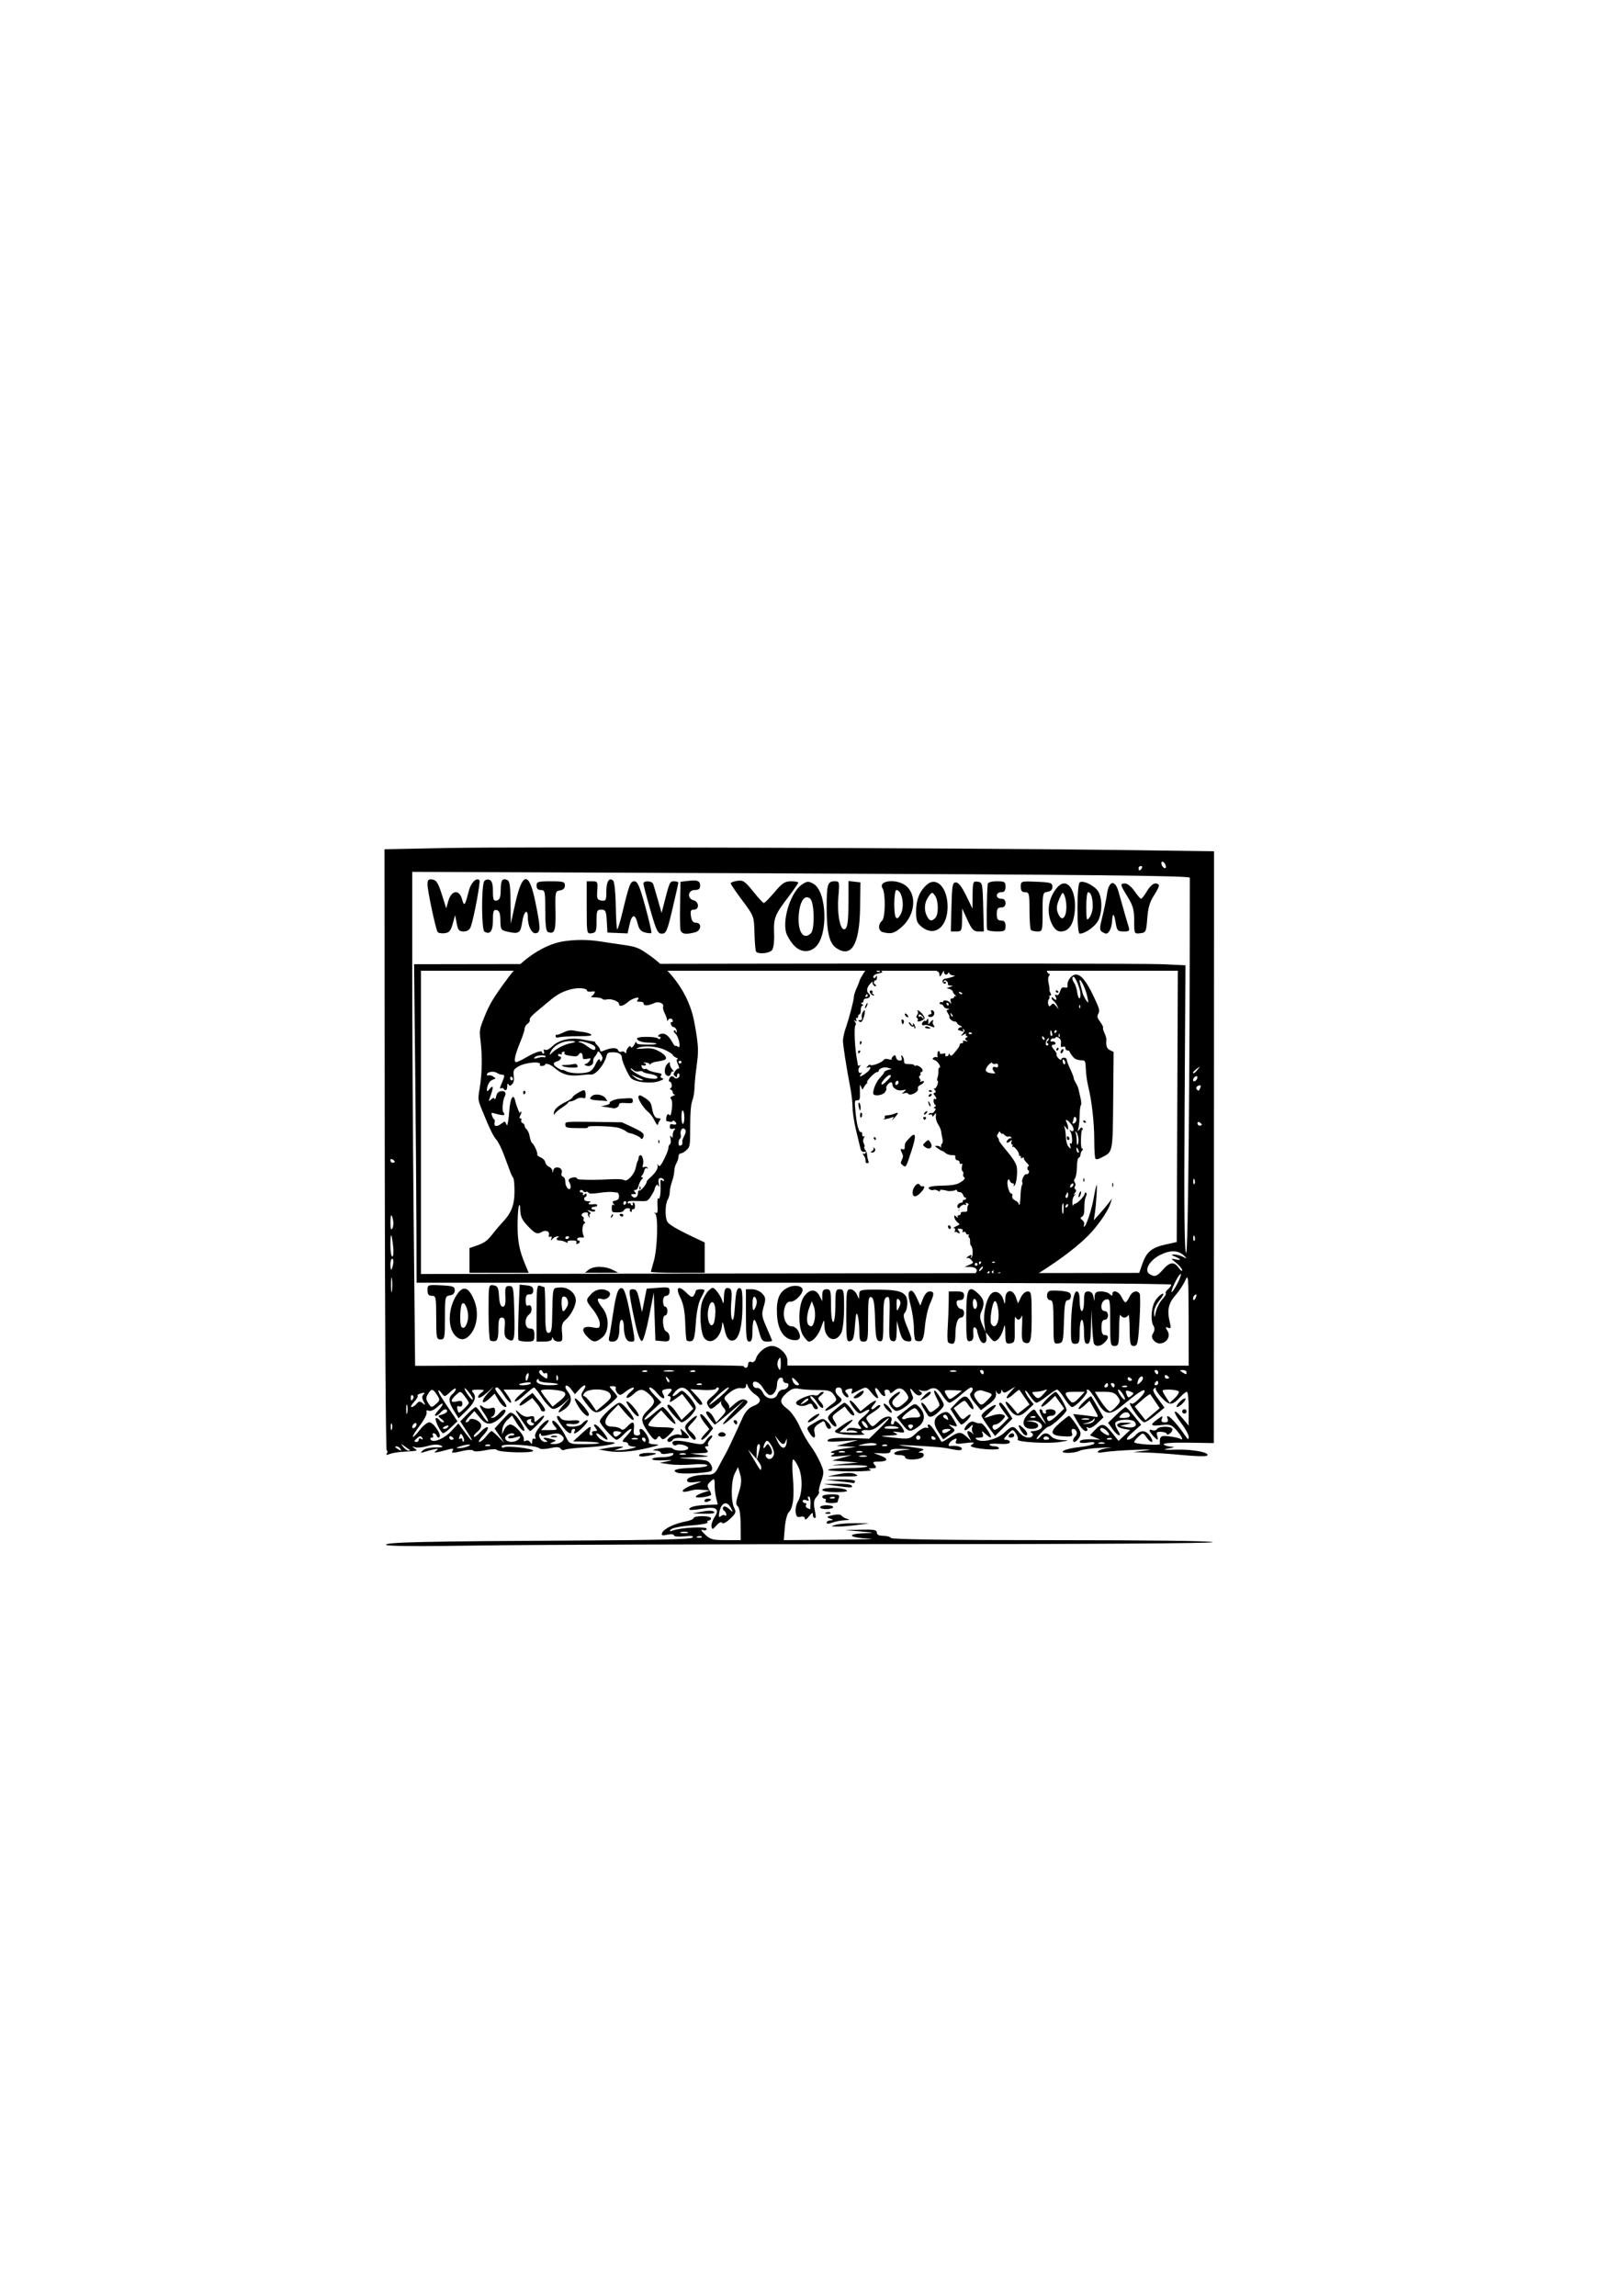
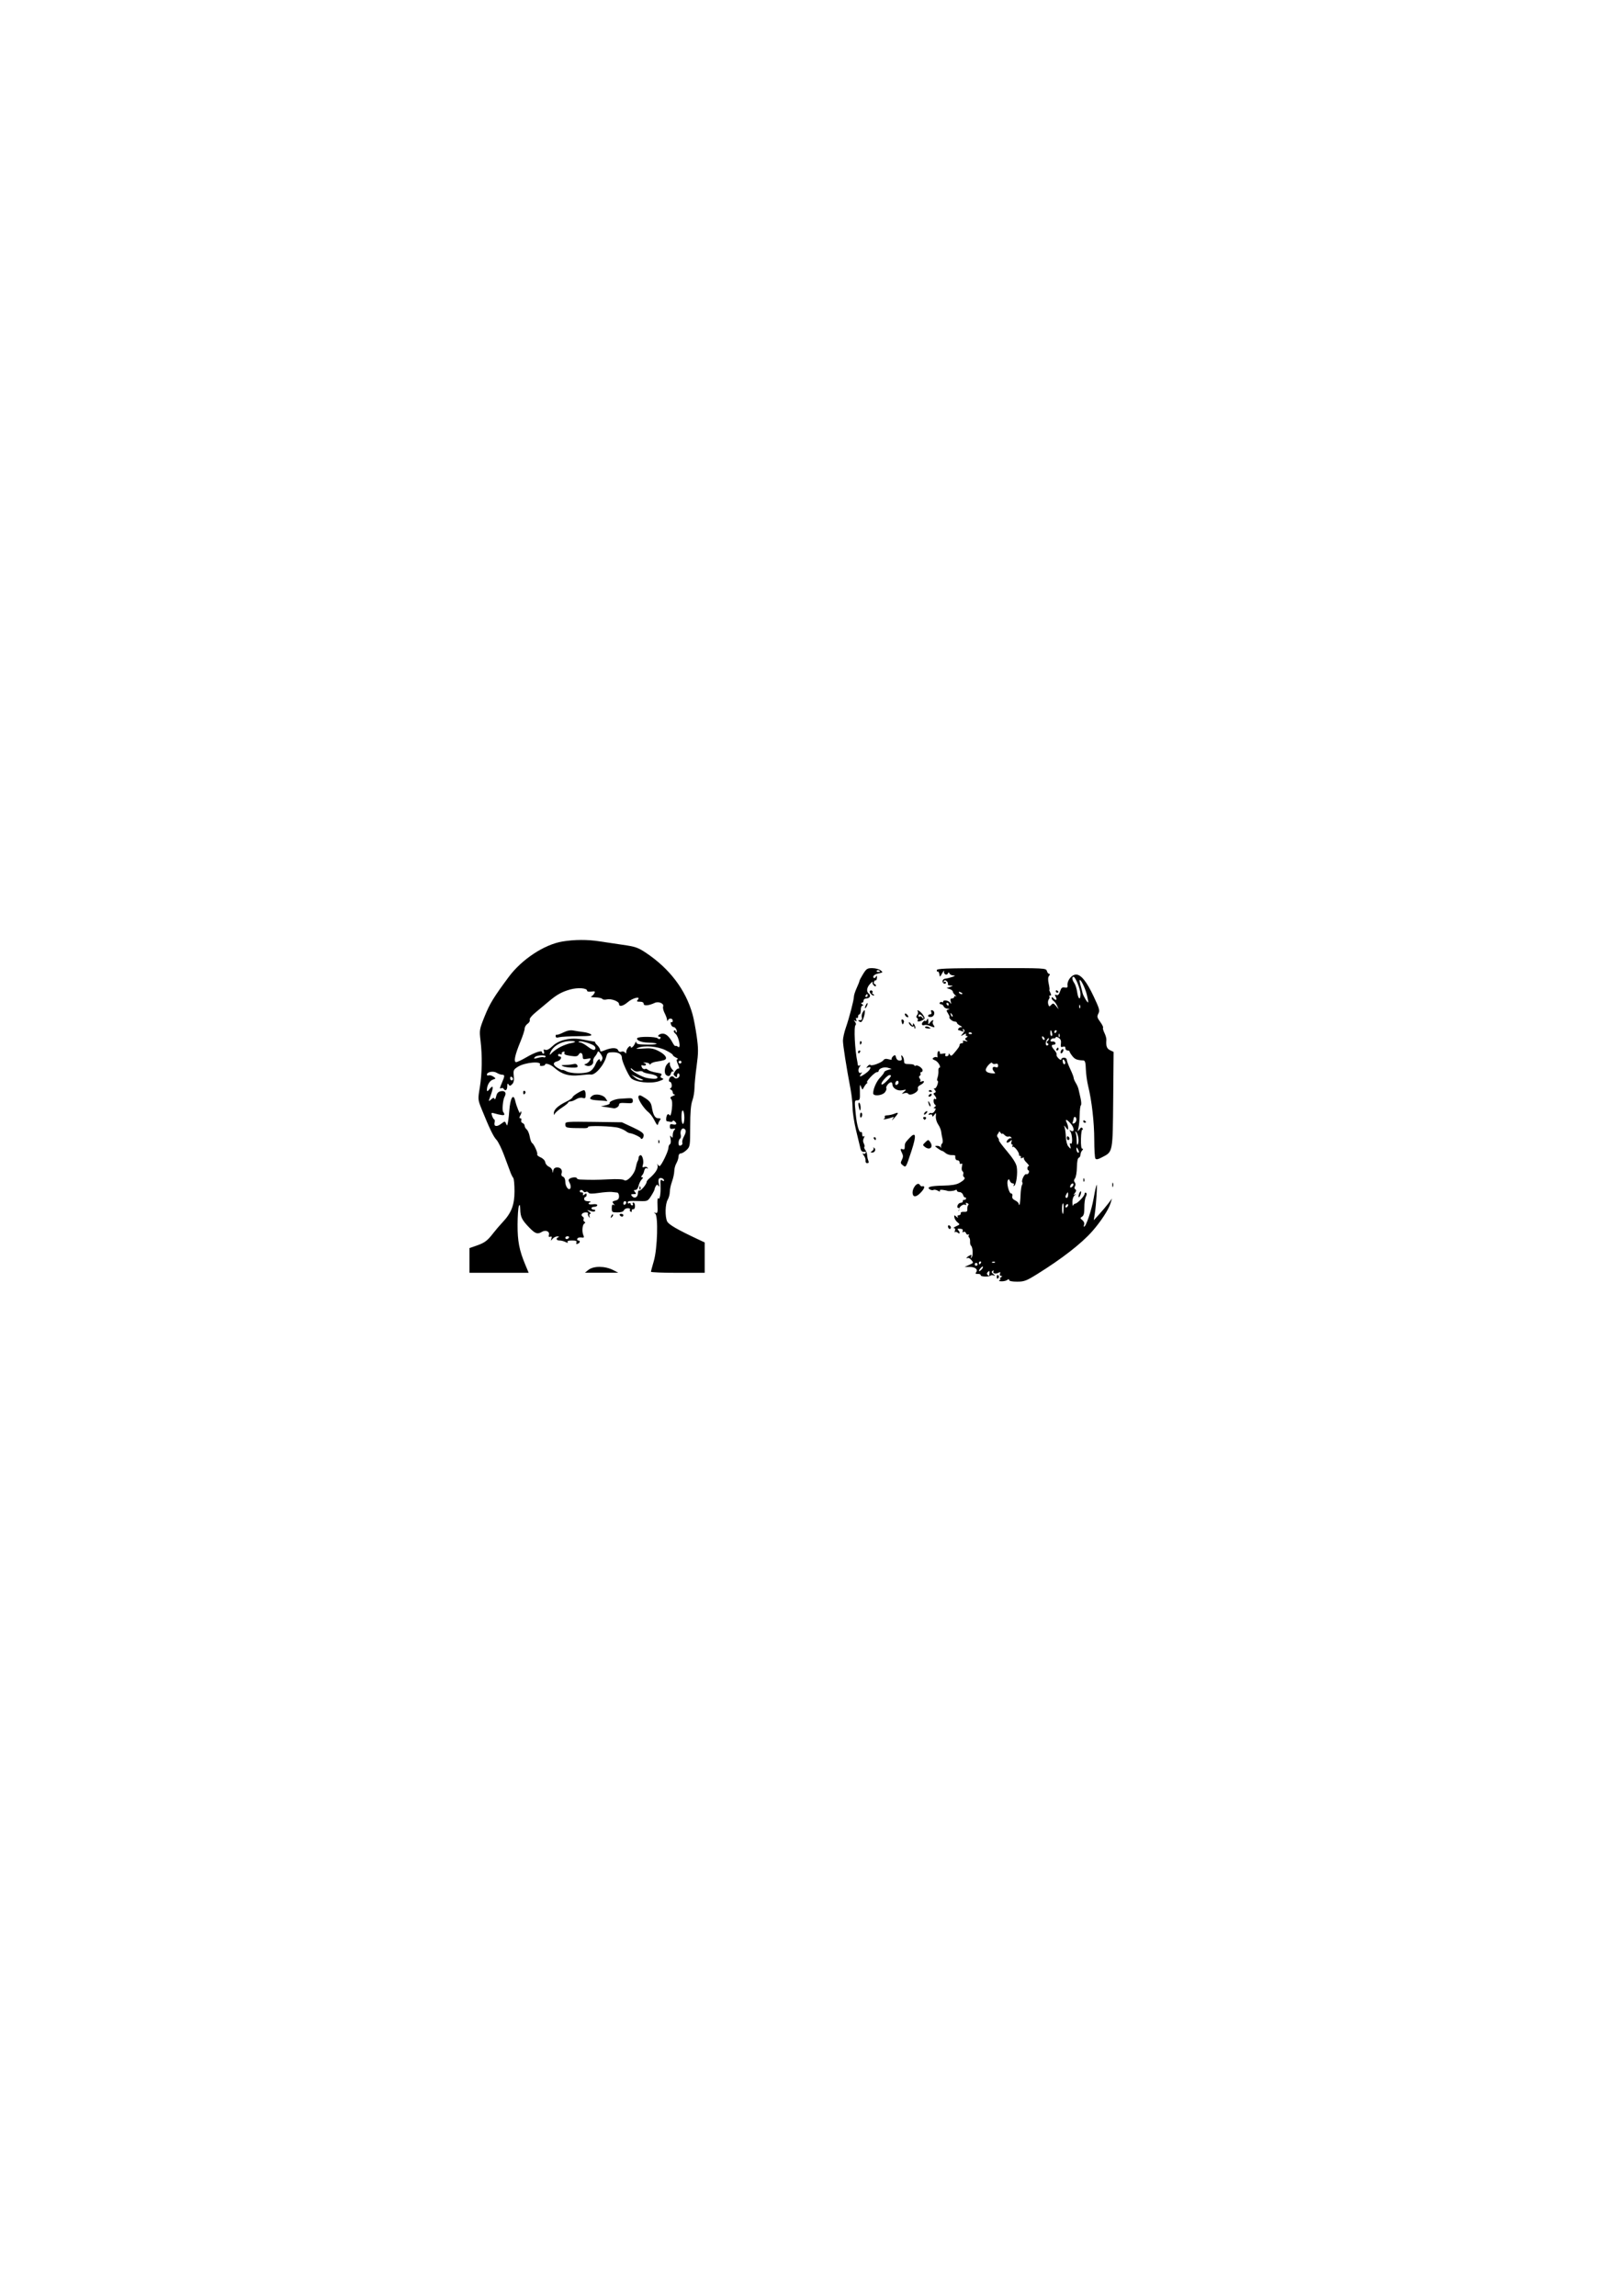
<svg xmlns="http://www.w3.org/2000/svg" viewBox="0 0 744.09 1052.4" version="1.0">
  <path d="M215.24 577.76v-5.66l3.29-1.15c3.71-1.29 4.93-2.21 7.73-5.84 1.08-1.39 2.94-3.57 4.14-4.83 4.04-4.26 5.48-7.97 5.48-14.19 0-3.05-.25-5.82-.56-6.15-.31-.34-.89-1.48-1.29-2.55-.39-1.06-1.68-4.52-2.86-7.68-1.17-3.17-2.77-6.43-3.56-7.25-1.4-1.46-3.21-5.22-6.76-13.99-1.78-4.41-1.79-4.51-.88-9.98 1.05-6.4 1.18-14.35.34-21.47-.58-4.88-.53-5.14 1.93-11.27 2.31-5.72 4.08-8.61 10.97-17.91 6.01-8.1 16.3-14.89 24.69-16.28 5.42-.9 11.51-.93 16.84-.08 2.24.36 7.04 1.07 10.67 1.59 5.88.84 7.05 1.24 10.66 3.63 10.9 7.25 18.3 17 21.44 28.26.55 1.94 1.4 6.48 1.91 10.08.79 5.61.78 7.54-.03 13.52-.53 3.84-.97 8.43-.99 10.2s-.47 4.38-1 5.79c-.66 1.79-.96 5.41-.97 11.78-.01 8.91-.06 9.26-1.64 10.79-.9.87-2.1 1.58-2.66 1.58-.62 0-1.04.58-1.05 1.45-.02.8-.46 2.17-.98 3.06-.52.88-.96 2.51-.97 3.62-.02 1.11-.48 3.24-1.03 4.75-.55 1.5-1.01 3.64-1.02 4.75-.01 1.1-.45 2.73-.97 3.62-1.15 1.94-1.29 7.69-.25 9.9.69 1.47 4.66 3.77 14.39 8.33l2.83 1.33v13.92h-12.31c-6.78 0-12.32-.22-12.32-.48 0-.27.59-2.47 1.3-4.9 1.67-5.64 2.1-20.77.63-21.79-.75-.51-.72-.57.15-.31.93.29 1.06-.21.91-3.56-.1-2.15.04-3.55.32-3.12.68 1.07 1.25-2.09 1.06-5.91-.12-2.47.02-2.91.74-2.33.56.45.88.47.88.05 0-.93-1.87-1.5-2.37-.72-.23.35-.23 1.43 0 2.38.27 1.14.21 1.43-.19.86-.5-.73-.69-.73-1.16 0-.32.48-.59 1.17-.6 1.52-.02.35-.75 1.75-1.61 3.09-1.53 2.4-1.65 2.45-5.3 2.34-4.94-.14-5.41-.08-5.41.72 0 .38.3.51.67.29.36-.22.66-.09.66.28 0 .38.32.68.71.68.38 0 .52-.29.29-.64s-.09-.64.29-.64c.39 0 .71.72.71 1.61 0 .94-.35 1.54-.83 1.44-.46-.08-.75.23-.65.7s-.13.66-.51.43c-.38-.22-.52-.68-.31-1.01s-.25-.6-1.01-.6c-.77 0-1.57.44-1.78.97-.25.63-1.28.96-2.97.96-2.45 0-2.59-.11-2.59-1.97 0-1.4.24-1.83.83-1.48.64.37.64.25-.02-.53-.72-.87-.6-1.08.83-1.43 1.24-.3 1.69-.83 1.69-2 0-.88-.38-1.64-.84-1.68-.45-.05-1.58-.17-2.49-.28-.92-.1-3.59.09-5.94.44-3.15.46-4.39.42-4.75-.13-.26-.42-.79-.57-1.17-.34-.39.22-.89.12-1.12-.24-.53-.85-1.67-.85-1.67-.01 0 .35.38.57.83.48.46-.09.75.25.63.75-.16.71 0 .75.72.17.72-.57.93-.53.93.22 0 .52-.25.95-.56.95-.3 0-.55.44-.55.97 0 .61.67.98 1.83 1.01 1.01.03 1.46.2 1 .38-1.59.62-.82 1.28 1.16 1 1.2-.17 2 0 2 .43 0 .4-.6.72-1.33.72s-1.33.29-1.33.64c0 .36.47.65 1.04.65s.86.27.64.62c-.26.39-1.05.39-2.2-.01-1.7-.58-1.73-.56-.52.35.71.53.95.97.52.97s-.61.49-.4 1.12c.31.92.25.96-.31.2-.37-.52-.53-1.17-.35-1.45.18-.29-.27-.52-1.01-.52-1.63 0-2.55 1.25-1.41 1.94.46.27.65.8.41 1.17-.23.37-.09.87.32 1.11.55.33.55.57-.01.9-.91.55-1.15 3.76-.4 5.4.44.98.27 1.15-.99.97-.84-.12-1.66.14-1.82.59-.15.44.04.8.44.8 1.06 0 .88 1.09-.24 1.51-.65.24-.84.05-.6-.58.29-.71-.21-.93-2.07-.93-1.6 0-2.28.24-1.98.71.32.51.07.51-.92 0-.75-.39-1.99-.71-2.74-.71-1.51 0-1.87-.99-.55-1.5.47-.19.28-.35-.42-.38-.69-.03-1.69.46-2.22 1.08-.91 1.06-.94 1.06-.56-.08.28-.85.12-1.09-.54-.85s-.83-.02-.6-.88c.42-1.56-1.53-2.38-3.22-1.35-2.01 1.21-3 .89-5.68-1.85-3.43-3.5-4.17-4.95-4.25-8.35-.06-2.2-.21-2.59-.63-1.61-.31.7-.58 4.53-.6 8.49-.03 7.57.77 11.74 3.53 18.35l1.56 3.74h-27.14v-5.67zm45.6-10.43c.23-.35-.06-.64-.63-.64s-1.03.29-1.03.64c0 .36.28.65.62.65.35 0 .81-.29 1.04-.65zm26.29-16.13c0-.33-.3-.61-.66-.61-.37 0-.67.45-.67 1.01 0 .55.3.82.67.6.36-.22.66-.67.66-1zm5.33-4.26c0-.86.28-1.41.61-1.21.61.37 3.38-2.87 3.38-3.95 0-.31.53-1.01 1.17-1.56 2.84-2.45 4.21-4.56 3.86-5.93-.19-.77-.18-1.04.03-.6s.61.81.88.81c.74 0 4.05-6.79 4.05-8.3 0-.71.32-1.48.7-1.71.41-.24.53-1.28.3-2.45-.31-1.52-.24-1.79.28-1.07.56.79.7.66.71-.67 0-.91.36-1.99.79-2.4.6-.58.44-.7-.67-.49s-1.45-.04-1.45-1.06c0-1 .32-1.24 1.34-.98 1.67.42 2.14-.26.93-1.34-.52-.46-.93-.56-.93-.22s-.53.51-1.17.4c-.64-.12-1.34-.24-1.55-.27-.54-.07-.3-2.49.3-3.08.27-.26.73-.1 1.02.36.33.51.71-.59.98-2.83.29-2.4.18-3.97-.31-4.55-.59-.69-.42-1.01.82-1.49.86-.34 1.2-.63.74-.65s-.83-.45-.83-.95c0-.51-.38-1.09-.84-1.29-.6-.27-.62-.48-.07-.73.82-.38.43-2.87-.44-2.87-.86 0-.28-2.16.65-2.46.47-.15 1.06.06 1.33.47.62.98 2.47.28 2.47-.93 0-.52-.25-.94-.55-.94-.31 0-.56.47-.56 1.04 0 .85-.18.9-.97.27-.85-.69-.84-.98.07-2.33.58-.85 1.33-1.38 1.68-1.17.34.21.17-.67-.38-1.94-.73-1.7-.78-2.32-.2-2.35.44-.03.13-.36-.7-.75-.82-.38-1.49-.93-1.49-1.23 0-.29-1.51-1.27-3.34-2.17-3.61-1.77-9.55-2.27-12.64-1.06-1.28.5-.74.57 2.41.31 3.28-.26 4.6-.06 6.8 1.02 3.3 1.63 4.65 3.57 2.93 4.23-.64.25-2.19.58-3.46.74-1.27.15-2.54.64-2.82 1.07s-.52.48-.52.11c-.01-.36-.84-.69-1.85-.73-1-.04-1.3.07-.65.23.64.16 1.01.55.81.87-.2.31-.81.4-1.35.2-.7-.26-.86-.07-.57.67.37.93 1.19 1.32 1.83.88.13-.09.65.16 1.16.57.52.4 2.22.93 3.8 1.19 2.22.35 2.7.63 2.14 1.28-.52.62-.4.95.47 1.28.93.35.62.64-1.48 1.36-3.72 1.29-10.84.5-12.81-1.4-1.18-1.14-4.16-7.71-4.16-9.16 0-1.79-1.38-2.69-4.12-2.69-2.17 0-2.57.24-2.96 1.73-1.09 4.19-5.26 9.01-7.33 8.47-.31-.08-2.52.07-4.9.33-4.97.56-8.3-.42-11.65-3.42-1.78-1.61-4.32-2.39-4.32-1.34 0 .22-.61.44-1.35.49-.74.06-1.19-.14-1-.44 1.23-1.92-6.87-1.24-10.11.85-1.97 1.26-2.12 1.6-1.85 4.17.21 1.99-.01 3.1-.75 3.81-.88.86-1.13.88-1.64.1-.43-.66-.59-.43-.6.86-.01 1.77-.89 2.36-1.68 1.12-.23-.36-.7-.49-1.04-.28-.85.51-.78-.02.38-2.71 1.25-2.9 1.25-3.44-.02-3.44-.57 0-1.69-.4-2.5-.9-1.55-.95-4.47-.39-4.47.86 0 .36.38.5.85.33s1.42.09 2.12.58c1.23.87 1.23.91-.22 1.36-1.49.46-2.76 2.67-2.74 4.74.02.84.31.72 1.32-.53 1.64-2.02 1.77-.71.32 3.25-.99 2.71-.98 2.74.27 1.65.98-.86 1.34-.92 1.57-.27.17.46.51-.07.77-1.18.35-1.48.92-2.11 2.15-2.33 1.93-.36 2.68.76 1.69 2.54-.81 1.47-1.22 6.43-.58 7.05.25.25.47.73.47 1.06 0 .55-1.59.36-4.89-.59-1.04-.3-1.16-.12-.75 1.15.27.83.72 1.6.99 1.71.28.1.37.72.19 1.37-.5 1.85.96 2.2 2.94.69 1.71-1.3 1.83-1.31 2.28-.2.26.64.52 1.02.57.84.4-1.31.7-3.41.93-6.54.45-6.06 1.89-8.44 2.77-4.56.59 2.55 2.22 6.44 2.26 5.36.01-.5.2-.74.42-.54.21.21.05.98-.36 1.72-.55 1-.55 1.34.02 1.34.42 0 .59.41.4.92-.2.5.06 1.07.59 1.26.53.2.96.77.96 1.27 0 .49.42 1.24.94 1.66s1.15 1.9 1.39 3.3c.25 1.39.71 2.69 1.04 2.89.91.54 2.78 4.67 2.39 5.28-.19.29.52.9 1.57 1.35 1.11.48 1.99 1.41 2.11 2.23.12.78.88 1.7 1.71 2.05.82.35 1.54 1.22 1.59 1.93.07 1.14.12 1.12.37-.15.21-1.01.77-1.45 1.84-1.45 1.66 0 2.55 1.33 1.93 2.89-.22.55.08 1.13.69 1.36.65.24 1.07 1.15 1.07 2.3 0 2.31 1.76 4.44 2.38 2.88.21-.53.03-1.6-.4-2.38-.63-1.13-.6-1.53.11-1.97 1.12-.69 3.23-.74 3.23-.09 0 .26.68.51 1.5.54 4.95.21 7.47.19 13.06-.09 3.9-.2 6.55-.07 7.08.36 1.28 1.02 4.72-2.61 5.3-5.61.26-1.34.66-2.73.9-3.08.23-.36.43-1.06.44-1.56 0-.5.35-1.02.77-1.16.95-.31 1.76 2.72 1.19 4.47-.34 1.04-.2 1.25.62.94.58-.21 1.26-.07 1.51.33.26.4.15.53-.24.29-.65-.38-1.12.21-1.48 1.83-.08.36-.45 1.01-.83 1.45-.49.57-.46.81.1.81.53 0 .46.32-.19.96-.55.52-1.19 1.83-1.44 2.89-.25 1.14-.86 1.94-1.46 1.94-.84 0-.88.18-.2.97.69.81.59.96-.67.96-1.22 0-1.35.17-.7.93 1.13 1.31 2.7.52 2.7-1.36zm.72-2.52c.03-.75.19-.9.4-.39.19.47.17 1.02-.05 1.24-.22.21-.38-.17-.35-.85zm8.65-21.25c.03-.75.19-.9.4-.39.2.47.17 1.02-.05 1.24-.22.21-.38-.17-.35-.85zm-8.04-1.37c0-.54-3.66-2.27-5.07-2.39-.41-.04-1.2-.44-1.76-.89-.57-.45-2.03-1.14-3.26-1.52-2.63-.83-14.61-1.17-14.12-.4.19.3-.5.53-1.54.53-8.71-.04-8.86-.07-8.86-1.9 0-1.08.85-1.14 12.96-.98l12.97.18 5.01 2.33c3.63 1.69 5 2.67 5 3.56 0 .67-.3 1.4-.66 1.62-.37.22-.67.15-.67-.14zm6.33-8.09c-.74-1.49-1.95-3.2-2.71-3.79-2.28-1.79-5.14-6.22-4.71-7.3.34-.85.81-.74 3.06.7 2.06 1.32 2.75 2.23 3.05 4.05.63 3.77 1.48 5.23 3.04 5.23 1.05 0 1.25.21.75.81-.37.44-.78 1.3-.92 1.91-.16.75-.66.23-1.56-1.61zm-46.19-3.41c-.1-1.62 1.94-3.52 5.75-5.36 1.55-.76 2.82-1.64 2.82-1.96 0-.68 4.15-3.25 5.24-3.25.42 0 .76.88.76 1.97 0 1.7-.2 1.92-1.37 1.56-.8-.25-2.03 0-2.97.6-.89.56-2.07 1.02-2.63 1.02s-1.02.21-1.02.48-1.34 1.35-2.97 2.41c-1.63 1.07-3.1 2.37-3.25 2.9-.18.61-.31.47-.36-.37zm24.22-2.79l-2.66-.4 2.2-.47c1.22-.25 2.04-.72 1.84-1.04-.4-.62 2.46-1.83 4.61-1.95.73-.04 2.38-.14 3.66-.23 1.94-.13 2.33.06 2.33 1.13 0 1.14-.37 1.27-3.16 1.07-2.45-.17-3.16 0-3.16.74 0 .88-1.52 1.86-2.55 1.64-.25-.05-1.65-.27-3.11-.49zm-3.83-3.11c-3.91-.24-4.56-.71-2.87-2.06 1.48-1.2 5.08-.57 6.2 1.09.55.79.88 1.39.75 1.32-.14-.06-1.97-.22-4.08-.35zm-34.45-3.75c0-.55.31-.82.68-.6.37.23.5.68.29 1.01-.57.89-.97.72-.97-.41zm65.57-7.86c-1.07-.76-.77-3.86.5-5.09 1.11-1.08 1.16-1.07 1.16.09 0 .66.53 1.79 1.17 2.5s.82 1.1.41.86c-.43-.24-.91.13-1.1.86-.37 1.34-1.02 1.58-2.14.78zm7.39 31.02c-.19-.48.09-1.67.62-2.66 1.16-2.15 1.23-3.17.24-3.76-1.04-.62-2.01 1.05-1.6 2.74.19.77.04 1.59-.32 1.81-.37.22-.67 1.1-.67 1.95 0 1.14.27 1.45 1.04 1.17.57-.22.88-.78.69-1.25zm.93-11.49c0-1.57-.3-3.04-.66-3.26-.41-.24-.67.85-.67 2.86 0 1.79.3 3.26.67 3.26.36 0 .66-1.29.66-2.86zm-78.55-17.71c0-.33-.3-.78-.66-1-.37-.22-.67.05-.67.6 0 .56.3 1.01.67 1.01.36 0 .66-.27.66-.61zm59.25.15c-.55-.2-1.9-.77-3-1.27l-2-.91 1.58 1.32c.86.72 2.21 1.3 2.99 1.27.98-.04 1.11-.17.43-.41zm6.91-1.12c-.21-.52-1.69-1.13-3.32-1.36-1.62-.24-3.11-.69-3.31-1-.2-.32-1.05-.41-1.89-.2-.99.24-1.95-.04-2.73-.79-.71-.69-1.08-.81-.9-.29.36 1.04 5.1 3.7 7.32 4.11 3.55.65 5.21.49 4.83-.47zm-31.18-2.41c1.03-.46 2.17-1.79 2.76-3.22.99-2.38 2.18-3.27 2.22-1.64.01.44.34.28.72-.36.53-.88.41-1.59-.47-2.89-.86-1.27-1.24-1.47-1.47-.77-.17.53-.73 1.44-1.26 2.02-.52.59-.86 1.56-.74 2.17.27 1.46-1.6 2.59-3.2 1.92-1.01-.42-1.05-.57-.24-.77.56-.13 1.39-.8 1.83-1.49.75-1.15.66-1.22-1.18-.86-1.7.32-2 .18-2-.95 0-1.76-1.09-2.35-1.86-1.01-.5.87-1.2.98-3.76.61-2.27-.33-3.04-.7-2.78-1.34.22-.58.01-.76-.61-.53-.53.2-.8.61-.6.92.2.32-.1.4-.67.19s-1.03-.06-1.03.33.3.71.66.71c1.41 0 .59 1.81-1 2.2-2.23.54-2.1 1.78.34 3.17 1.1.63 1.99 1 1.99.82 0-.17.83.1 1.84.61 2.23 1.12 8.11 1.21 10.51.16zm-12.01-2.45c-1.09-.45-.92-.56 1-.61 1.28-.03 2.96-.22 3.73-.42.93-.24 1.55-.01 1.81.66.33.83-.11 1.01-2.4.97-1.55-.03-3.41-.3-4.14-.6zm54.25-1.93c0-.36-.3-.65-.67-.65-.36 0-.66.29-.66.65 0 .35.3.64.66.64.37 0 .67-.29.67-.64zm-71.21-2.15c4.04-2.36 7.3-3.42 7.3-2.37 0 .36.3.65.65.65s.45-.48.22-1.07c-.32-.81-.16-.98.65-.68.7.26 1.86-.35 3.3-1.74 2.98-2.89 8.52-4.08 13.82-2.99 2.02.41 4.18.8 4.8.86s1.02.21.89.34c-.14.13.32.8 1.03 1.48.7.67 1.27 1.65 1.27 2.16 0 .82.29.82 2.31 0 3.03-1.22 5.44-1.18 5.95.1.25.65.82.88 1.51.62.61-.22 1.35-.03 1.65.42.4.6.55.51.55-.35.01-.64.46-1.6 1.01-2.13.6-.58 1-.68 1-.24 0 1.08 1.34.07 2-1.51.35-.83.6-1 .62-.42.04.78 1.12.97 5.49.99 5.23.02 4.94-.79-.33-.92-2.89-.08-5.34-1.12-4.76-2.03.54-.85 8.53-.77 9.42.09.52.5.85.5 1.17 0 .25-.39.13-.7-.26-.7-1.37 0-.68-1.14.87-1.43 1.7-.31 3.43 1.11 5.04 4.16.52.98 1.08 1.63 1.26 1.46.18-.18.73 0 1.21.39 1.51 1.21.36-4.72-1.16-5.98-.77-.65-1.02-1.25-.61-1.49.37-.22.68-.05.68.38 0 .44.15.64.35.45.59-.57-.44-2.45-1.34-2.45-.47 0-1.01-.58-1.2-1.29s-.08-1.12.25-.93c.33.2.61-.09.61-.64 0-1.19-1.74-1.35-2.23-.2-.21.52-.35.45-.38-.22-.03-.57-.53-1.95-1.12-3.08-.58-1.13-.89-2.48-.69-2.99.55-1.38-2.05-2.54-3.82-1.71-2.78 1.3-5.08 1.5-5.08.45 0-.63-.63-.98-1.74-.98-1.45 0-1.61-.16-.95-.93 1.49-1.74-2.34-.82-4.56 1.09s-4.06 2.31-4.06.88c0-1.22-3.62-2.56-5.61-2.08-.9.22-1.82.11-2.05-.24-.22-.36-1.67-.67-3.2-.7s-2.41-.2-1.95-.38 1.12-.83 1.46-1.44c.53-.96.34-1.08-1.34-.84-1.13.16-1.96-.01-1.96-.41 0-1.24-4.34-1.53-7.83-.53-3.88 1.12-6.06 2.34-9.85 5.55-1.48 1.26-4.11 3.44-5.83 4.86-1.88 1.54-2.99 2.93-2.78 3.47.2.49-.25 1.31-.99 1.81s-1.34 1.5-1.34 2.21c0 .72-.88 3.44-1.96 6.04-2.5 6.04-3.19 9.33-1.94 9.33.49 0 2.56-.97 4.58-2.15zm13.52-9.75c0-.51.2-.8.45-.65.26.15 1.63-.31 3.06-1.03 1.75-.87 3.24-1.17 4.59-.91 1.1.22 3.19.54 4.66.72 1.46.17 3.02.67 3.47 1.09.63.6-.71.78-5.99.8-3.74.02-7.58.23-8.52.47-1.26.32-1.72.18-1.72-.49zm-5.5 9.67c.29.18.68.08.86-.21.62-.97-4.03-.84-4.87.14-.7.82-.52.87 1.34.36 1.18-.33 2.38-.46 2.67-.29zm7.88-4.83c1.41-.69 3.38-1.4 4.39-1.58 2.75-.48 2.85-1.02.19-1.02-4.33 0-8.28 2.29-9.45 5.47-.44 1.18-.36 1.16.92-.16.77-.79 2.55-2.01 3.95-2.71zm15.46-.24c-.91-1.06-6.58-2.73-7.21-2.13-.23.23.03.41.59.41s2.16.88 3.56 1.95c1.66 1.28 2.76 1.73 3.19 1.32.43-.42.39-.95-.13-1.55zm-2.85 102.57c2.37-1.9 7.62-1.88 11.41.06l2.33 1.19-7.65.01-7.66.01 1.57-1.27zm10.46-24.63c.25-.64.62-1 .82-.8.21.2.01.72-.45 1.16-.66.63-.73.55-.37-.36zm3.95-.46c-.23-.35.05-.64.63-.64.57 0 1.03.29 1.03.64 0 .36-.28.65-.62.65-.35 0-.81-.29-1.04-.65zM458.32 586.76c.47-.31.57-.58.23-.59-.35-.01-.21-.31.31-.66.73-.5.75-.65.09-.65-.5-.01-.7-.43-.49-1.02.29-.78.12-.88-.72-.42-1.33.72-2.82.25-2.25-.72.26-.45.12-.51-.4-.17-.65.41-.56.75.37 1.51.92.76.96.9.16.61-.58-.21-1.21-.2-1.42.02-.67.7-4.7.6-4.58-.12.06-.38-.53-.66-1.31-.62-1.02.06-1.25-.14-.83-.68 1.04-1.31-.31-2.51-2.84-2.51h-2.42l2.12-.94c2.05-.9 2.08-.97.99-2.23-.61-.72-1.36-1.14-1.66-.95-.3.2-.55.2-.55.01s.56-.66 1.25-1.05c1.05-.59 1.19-.52.88.47-.28.93-.22.98.27.25.7-1.03.45-4.71-.35-5.31-.28-.21-.47-1.06-.42-1.89s-.16-1.67-.46-1.87c-.31-.2-.37-.68-.14-1.08.24-.4.14-.53-.24-.29-.36.24-.83-.03-1.03-.6-.22-.58-.7-.82-1.12-.55-.47.31-.62.15-.4-.45.23-.64-.15-.97-1.21-1.04-1.14-.07-1.37.1-.87.63.99 1.04.86 2.09-.15 1.21-.47-.4-1.05-.52-1.29-.26-.25.25-.26-.05-.04-.67.27-.73.11-1.15-.43-1.17-.47-.02-.02-.41 1-.87 1.79-.8 1.81-.86.63-1.79-.68-.52-1.33-1.54-1.44-2.24-.19-1.16-.1-1.2.91-.34.69.6.93.65.64.13s-.11-.82.51-.82c.54 0 .91-.38.83-.83-.1-.52.46-.79 1.48-.72 1.32.09 1.63-.17 1.56-1.32-.05-.79.15-1.62.45-1.84.3-.23.08-.59-.48-.82-.69-.28-.88-.16-.58.35.29.5.11.63-.55.36-.92-.37-2.81 1.18-2.57 2.1.06.22-.05.55-.25.73s-.16-.04.09-.5c.24-.45.17-.83-.16-.83-1.18 0-.28-2.31.91-2.34.66-.02 1.14-.36 1.07-.75-.08-.4.21-.68.62-.64.42.05.81-.21.86-.57s-.14-.59-.43-.51-.71-.44-.93-1.16c-.21-.72-.94-1.31-1.61-1.31s-1.22-.32-1.22-.7c0-.39-.34-.48-.77-.2-.66.43-3.3.61-3.79.26-.09-.06-.94-.22-1.9-.36-1.09-.15-1.59.02-1.34.45.24.41-.13.38-.95-.08-.74-.42-1.62-.58-1.96-.36-.33.22-1.07.13-1.64-.21-1.81-1.07.27-1.68 6.02-1.77 3.72-.06 6.01-.43 7.4-1.2 2.3-1.29 3-2.19 2.12-2.76-.34-.22-.46-.81-.28-1.31.18-.49.02-1.1-.35-1.34-.38-.25-.49-1.18-.26-2.15.28-1.2.19-1.58-.31-1.25-.43.28-.73.05-.73-.56 0-.57-.42-1.03-.94-1.03-.83 0-1.2-.73-1.05-2.06.02-.22-.72-.36-1.66-.33-.93.04-2.2-.38-2.82-.93-.62-.54-1.32-.99-1.57-.99-.25-.01-1.16-.53-2.01-1.16-1.5-1.12-1.51-1.16-.2-1.16.74 0 1.47.38 1.62.83.15.46.19.31.1-.33s.12-1.34.46-1.56.43-1.19.19-2.16c-.23-.96-.5-2.44-.6-3.29-.09-.85-.71-2.34-1.38-3.31-.68-.99-1.15-2.61-1.06-3.67.15-1.77.1-1.82-.73-.66-.6.83-.9.94-.92.34-.01-.54-.41-.74-.99-.51-.6.24-.82.12-.57-.3.23-.39.76-.56 1.18-.39s1.1-.26 1.52-.95c.58-.99.57-1.26-.05-1.27-.59-.01-.57-.15.06-.58.6-.4.65-.71.16-1.02-.38-.25-.7-1.05-.7-1.78s.29-1.14.63-.91c.9.58.78-.56-.16-1.61-.63-.7-.62-.94.03-1.19.67-.26.67-.51 0-1.37-.45-.58-.51-.87-.15-.64.37.23.98-.46 1.36-1.53.39-1.07.45-1.94.14-1.94s-.33-.65-.03-1.49c.28-.82.47-2.17.4-2.99-.06-.82.09-1.49.35-1.49 1.14 0-.39-2.81-1.85-3.4-1.27-.5-1.42-.77-.73-1.23.5-.32 1.13-.43 1.41-.24.29.18.48.09.43-.21-.25-1.51.13-2.89.7-2.53.35.23.5.65.34.94-.17.29.43.37 1.34.19 1.13-.23 1.51-.1 1.2.43-.26.44-.04.76.54.76.54 0 .98-.38.99-.83 0-.61.15-.59.55.08.44.73.77.64 1.72-.45 2.13-2.46 2.75-3.38 2.75-4.08 0-.38.45-.69.99-.69.55 0 .79-.31.55-.73-.3-.5.04-.59 1.06-.29 1.16.35 1.29.29.55-.26-.84-.62-.84-.78 0-1.36.69-.47.72-.65.12-.66-.45 0-.63-.34-.39-.74.27-.46-.12-.43-1.07.1-1.47.81-1.47.8-.35-.53.86-1.01.95-1.48.38-1.86-.53-.34-.61-.22-.26.38.38.65.23.76-.58.44-.6-.25-1.22-.45-1.36-.45-.88 0-.06-1.33.84-1.37.87-.03.81-.19-.32-.76-.78-.4-1.42-.97-1.42-1.28s-.44-.56-.98-.56c-.55 0-1.42-.45-1.94-1-.52-.54-.75-.99-.51-.99s-.02-.72-.57-1.61c-.93-1.49-.92-1.63.08-1.91.79-.22.7-.32-.34-.38-.79-.04-1.6-.52-1.8-1.07-.2-.54-.78-.99-1.28-.99s-.74-.3-.52-.67.66-.51.98-.3c.33.21.59.11.59-.23 0-.97 2.5-.56 3.21.54.5.77.56.65.25-.5-.29-1.09-.13-1.49.59-1.49.54 0 .99-.32.99-.7 0-.39.35-.51.78-.28.44.23.29-.01-.31-.53-.61-.53-1.1-1.26-1.1-1.63s-.64-.89-1.42-1.15l-1.42-.46 1.58-.54c1.55-.53 1.55-.54.12-.61-.8-.03-1.3-.33-1.11-.65s-.05-.93-.54-1.36c-.67-.58-.99-.58-1.35.03-.29.51-.2.63.26.33.4-.26.73-.14.73.28s-.36.63-.79.48c-1.26-.44-.91-2.14.47-2.27.7-.07 2.11-.42 3.15-.77 1.52-.53 1.62-.67.53-.71-.75-.03-1.53-.43-1.74-.89-.27-.63-.45-.63-.72-.03-.53 1.18-2.13.26-1.77-1.01.18-.61-.19-.21-.81.88-1.08 1.9-1.13 1.92-1.34.49-.12-.83-.43-1.36-.7-1.19-.26.17-.48-.11-.48-.63 0-.79 3.87-.94 25.03-.97 24.56-.04 25.04-.02 25.44 1.29.22.74.7 1.34 1.06 1.34.44 0 .42.32-.06.92-.5.64-.55 1.74-.14 3.64.32 1.5.46 2.73.31 2.73s.03.59.4 1.32c.5.98.48 1.33-.08 1.33-.41 0-.57.19-.34.43s.11.82-.26 1.29c-.37.48-.49 1.47-.27 2.22.37 1.21.51 1.25 1.36.36.85-.9 1.09-.85 2.2.49l1.24 1.5-.75-1.66c-.42-.91-1.15-1.89-1.61-2.18-.47-.29-.86-.88-.86-1.3 0-.55.21-.54.76.04 1.18 1.24 1.88.93 1.14-.52-.55-1.07-.49-1.24.3-.92.68.28 1.17-.22 1.65-1.67.55-1.65.97-2.01 2.13-1.78 1.08.2 1.41-.01 1.3-.83-.33-2.29 1.87-5.12 3.95-5.09 2.26.02 4.83 3.23 8.05 10.07 2.62 5.56 2.85 6.4 2.14 7.8-.7 1.37-.6 1.83.85 3.83.91 1.25 1.49 2.44 1.29 2.65-.19.21.09 1.28.63 2.39.55 1.11.95 2.55.89 3.21-.23 2.83.2 4 1.71 4.73l1.61.77-.19 21.72c-.22 24.47-.12 23.99-5 26.52-2.04 1.07-2.81 1.21-3.18.59-.27-.44-.5-4.31-.5-8.6-.01-7.94-1.15-17.92-2.8-24.6-.51-2.05-.98-5.51-1.06-7.69-.1-3.09-.35-3.98-1.13-4.02-2.97-.17-3.89-.53-5.04-1.99-.7-.88-1.28-1.82-1.29-2.1-.01-.27-.45-.49-.97-.49s-.94-.47-.94-1.04c0-.71-.37-.92-1.15-.66-.96.32-1.11.08-.91-1.44.18-1.32-.11-2.07-1.05-2.67-.71-.45-1.3-.56-1.3-.23 0 .32-.46.55-1.03.5s-1.17.3-1.33.78c-.18.55.12.79.81.66.61-.11 1.23.16 1.38.62.15.45-.17.83-.72.83-1.34 0-1.25.78.29 2.53.71.8 1.15 1.71.96 2.02-.18.31.23 1.1.92 1.75.71.68 1.24.86 1.24.42 0-.42.57-.76 1.26-.76s1.26.42 1.26.94c0 .51.71 2.42 1.57 4.23.87 1.82 1.58 3.64 1.58 4.05 0 .42.43 1.46.96 2.31s1.09 2.11 1.24 2.79.58 2.56.95 4.17.45 3.1.17 3.31-.53 2.18-.56 4.36c-.04 2.19-.28 4.87-.54 5.96-.45 1.84-.42 1.9.44.73.72-.98 1.03-1.07 1.43-.39.29.48.26.7-.06.49-.32-.2-.62 1.68-.68 4.21-.07 2.99.14 4.57.6 4.57.49 0 .48.24-.05.79-.42.44-.76 1.31-.76 1.93 0 .63-.35 1.27-.78 1.42-.51.17-.82 1.74-.87 4.35-.04 2.25-.43 4.54-.86 5.08-.56.72-.6 1.24-.12 1.85.41.52.46 1.22.11 1.8-.35.6-.29 1.13.16 1.42.51.34.46.79-.19 1.64-.8 1.02-.79 1.1.04.66.54-.29.48-.11-.16.44-.68.59-1.08 1.81-1.05 3.2.02 1.23.19 1.87.36 1.42.18-.46.61-.83.95-.83.96 0 4.3-3.51 4.3-4.51 0-.48.29-.68.63-.46.42.27.39.89-.08 1.81-.39.77-.7 2.99-.68 4.93.02 2.6-.24 3.69-1.02 4.19-.97.61-.96.74.13 1.62.68.56 1.02 1.4.81 1.99-.21.56-.23 1.03-.05 1.03.87 0 3.44-7.6 4.38-12.92.57-3.28 1.19-6.11 1.36-6.29.41-.42-.19 9.25-.82 13.24l-.46 2.98 2.46-2.71c1.36-1.49 3.24-3.72 4.18-4.96l1.71-2.26-.69 2.21c-.91 2.94-4.51 8.42-8.39 12.82-4.96 5.61-13.87 12.53-25.15 19.55-5.06 3.15-6.01 3.51-9.29 3.51-2.28 0-3.65-.28-3.65-.75 0-.51-.25-.53-.79-.07-.43.37-1.6.67-2.58.66-1.25-.01-1.54-.18-.95-.58zm-4.67-3.22c.08-1.06-.07-1.16-.74-.5-.72.7-.51 1.31.62 1.8.02 0 .07-.58.12-1.3zm-2.97-2.8c0-.34-.43-.18-.95.37s-.94 1.2-.94 1.45.42.09.94-.36c.52-.46.95-1.11.95-1.46zm-2.52-1.19c0-.37-.29-.66-.63-.66-.35 0-.63.29-.63.66 0 .36.28.66.63.66.34 0 .63-.3.63-.66zm1.57-.66c.22-.37.09-.67-.28-.67-.36 0-.66.3-.66.67 0 .36.12.66.28.66.15 0 .45-.3.66-.66zm6.44-.4c-.21-.23-.75-.25-1.2-.06-.51.21-.36.37.38.4.66.03 1.03-.12.82-.34zm31.46-24.89c.03-1.63-.15-2.38-.43-1.82-.38.74-.41 3.31-.06 4.42.24.78.45-.3.49-2.6zm2.08-1.29c0-.36-.29-.48-.63-.25-.35.22-.63.71-.63 1.07s.28.48.63.25c.34-.22.63-.7.63-1.07zm-21.83-4.32c.07-2.13.36-4.27.65-4.75s.38-1.03.2-1.22c-.65-.68.93-4.12 1.74-3.79.45.18.99-.14 1.2-.71.2-.56.14-1.03-.13-1.03-.28 0-.51-.44-.51-.99s.28-.99.62-.99-.12-.72-1.01-1.59c-.9-.87-1.43-1.81-1.2-2.09.24-.28-.07-.32-.7-.08-.67.26-.98.16-.75-.23.21-.36.09-.65-.28-.65s-.6-.22-.53-.5c.27-.94-2.16-4.13-2.82-3.7-.38.25-.47.11-.21-.34.25-.42.16-.76-.2-.76-.35 0-.46-.52-.23-1.16.36-1.02.28-1.05-.66-.24-.6.51-1.25.75-1.46.53-.55-.57 1.43-2.46 2.01-1.91.27.25.29.1.05-.34s-.81-.64-1.28-.46c-.46.19-1.3-.14-1.86-.73-.57-.6-1.03-.86-1.03-.58s-.35.07-.79-.46c-.43-.53-.72-.83-.63-.68.08.15-.17.68-.55 1.17-.52.65-.52 1.12 0 1.77.38.49.58 1.03.42 1.19-.15.16 1.54 2.44 3.76 5.06 2.68 3.18 4.17 5.56 4.44 7.11.51 2.83-.17 8.08-1.12 8.69-.41.27-.51.15-.24-.31.26-.44.07-.77-.46-.77-.51 0-1.11-.51-1.33-1.14-.33-.89-.53-.95-.93-.26-.7 1.19.54 6.04 1.54 6.04.47 0 .68.5.51 1.2-.2.82.22 1.44 1.32 1.97.89.43 1.61 1.13 1.61 1.56 0 .44.16.62.36.42.19-.21.41-2.12.48-4.25zm21.82-.4c-.01-1.21-.13-1.3-.62-.5-.79 1.29-.79 1.99 0 1.99.34 0 .62-.67.62-1.49zm2.38-4.35c.38-1.19-.92-.94-1.36.26-.24.65-.1.95.36.79.42-.14.86-.62 1-1.05zm2.11-16.47c-.55-.99-.67-1.02-.69-.16-.02 1.12.65 2.12 1.09 1.65.15-.15-.03-.82-.4-1.49zm-3.56-1.62c-.3-.97-.2-1.26.29-.94.94.61.75-4.21-.22-5.56-.52-.74-.48-.84.18-.41 1.68 1.06 1.8-1.03.17-2.99-1.84-2.2-2.97-2.58-1.99-.66.35.71.65 1.81.65 2.45 0 1.05-.09 1.04-1-.13-.98-1.26-.99-1.26-.58.04.23.73.47 2.69.55 4.35.07 1.67.55 3.52 1.05 4.12 1.23 1.45 1.4 1.4.9-.27zm-1.55-3.6c0-.57.28-.85.63-.62.34.22.63.69.63 1.03s-.29.62-.63.62c-.35 0-.63-.46-.63-1.03zm5.27-.24c-.22-1.14-.69-2.26-1.04-2.49-.38-.24-.46-.09-.2.35.25.43.47 2.01.49 3.52.03 1.94.2 2.45.59 1.72.3-.57.37-1.96.16-3.1zm-.86-8.07c0-.69-.29-1.25-.63-1.25-.35 0-.63.27-.63.6 0 .34-.18 1.09-.39 1.67-.28.77-.11.94.63.64.56-.22 1.02-.97 1.02-1.66zm-37.65-21.92c-1.24-1.31-.93-2.66.5-2.19.92.31 1.26.12 1.26-.69 0-.78-.37-1.02-1.23-.78-.67.19-1.33.02-1.45-.38-.3-.93-2.98 1.89-2.98 3.13 0 .95 1.13 1.48 3.43 1.63.95.06 1.06-.1.47-.72zm32.05-5.36c-.51-.54-.7-.46-.7.28 0 1.32.85 2.21 1.16 1.22.13-.42-.07-1.09-.46-1.5zm-7.63-7.76c-.54-.35-.56-.62-.06-.95.38-.25.69-.79.69-1.2s-.39-.18-.87.51c-.94 1.35-.66 3.23.38 2.55.4-.26.35-.59-.14-.91zm-1.77-2.79c-.45-.47-.74-.51-.74-.1 0 .89.74 1.67 1.16 1.23.18-.19-.01-.7-.42-1.13zm7.24-1.3c-.2-.53-.35-.38-.38.4-.03.69.12 1.09.33.86.21-.22.23-.79.05-1.26zm-3.39-.54c-.19-.73-.44-1.33-.57-1.33-.14 0-.25.6-.25 1.33s.26 1.32.57 1.32c.32 0 .43-.59.25-1.32zm-36.7.26c0-.55-1.22-.86-1.5-.38-.18.31.08.56.58.56.51 0 .92-.08.92-.18zm38.72-.93c.21-.36.09-.66-.28-.66s-.67.3-.67.66c0 .37.13.67.28.67s.45-.3.67-.67zm-48.09-8.12c-.62-.65-.69-.57-.35.37.24.65.59 1.02.78.82.2-.21.01-.74-.43-1.19zm58.9-3.92c-.2-.53-.35-.37-.38.4-.02.7.13 1.09.33.87.21-.22.24-.79.05-1.27zm-60.23-.54c0-.36-.3-.66-.67-.66s-.49.3-.28.66c.22.36.52.66.67.66s.28-.3.28-.66zm63.33-4.39c-.78-3.11-2.79-7.2-3.29-6.68-.12.12.08 1.25.44 2.5s.76 2.78.89 3.39c.27 1.29 2.28 4.66 2.59 4.34.11-.12-.17-1.72-.63-3.55zm-2.9-.25c0-2.2-2.32-7.95-3.21-7.95-.84 0-.64 1.49.38 2.91.49.69 1.08 2.55 1.31 4.14.46 3.29 1.52 3.91 1.52.9zm-54.14-.26c0-.14-.44-.44-.97-.65-.56-.23-.82-.12-.6.26.37.63 1.57.93 1.57.39zm15.74 129.72c0-.57.29-.85.64-.62s.48.7.28 1.03c-.54.92-.92.75-.92-.41zm-22.26-22.49c-.2-.54-.1-.99.21-.99.85 0 1.38 1.18.72 1.61-.31.21-.73-.07-.93-.62zm59.85-14.91c.19-.73.56-1.48.83-1.65.27-.18.35.28.16 1.01-.18.74-.55 1.48-.82 1.66s-.35-.28-.17-1.02zm-76.12-.48c-.47-2.5 2.25-5.89 3.3-4.11.24.41.62.69.85.64 1.55-.4 1.5.68-.12 2.5-2.09 2.35-3.69 2.74-4.03.97zm91.51-4.14c0-.91.15-1.29.32-.83.18.45.18 1.2 0 1.65-.17.46-.32.09-.32-.82zm-13.27-2.38c.03-.77.18-.93.38-.4.18.48.16 1.05-.05 1.27s-.35-.17-.33-.87zm-82.78-6.61c-1.06-.81-1.11-1.14-.41-2.51.6-1.19.63-1.93.11-2.95-.94-1.84-.88-2.33.25-1.87.64.26.94-.04.94-.93 0-1.83.1-2.02 2.1-4.17 3.02-3.25 3.36-1.41 1.06 5.63-2.65 8.06-2.58 7.94-4.05 6.8zm-17.07-2.11c.1-.64-.28-1.73-.85-2.43-.56-.7-.68-1.07-.27-.82.4.25.92.15 1.14-.23.23-.38.18-.65-.11-.6-1.35.25-1.97-.18-2.27-1.55-.19-.82-1.07-4.47-1.96-8.11-.89-3.65-1.63-8.33-1.63-10.42-.01-2.08-.42-5.96-.93-8.61-1.91-10.08-3.49-20.13-3.49-22.22 0-1.19.59-3.88 1.32-5.96 1.62-4.66 3.69-12.65 3.71-14.26 0-.65.58-2.42 1.27-3.93s1.26-2.96 1.26-3.22c0-.27.76-1.7 1.68-3.19 1.53-2.45 1.94-2.71 4.25-2.69 1.41.01 3.11.46 3.78.99 1.15.92 1.12.98-.8 1.39-2.07.43-3.06 1.33-2.33 2.1.23.23.67-.01.98-.54.44-.74.54-.63.46.47-.05.79-.29 1.31-.53 1.16-.24-.16-.6.16-.8.71-.2.54-.08.99.25.99.34 0 .61.33.61.74 0 .52-.28.49-.94-.08-.51-.45-.76-1.15-.54-1.57.22-.41-.23-.13-.99.64-1.71 1.71-2.05 3.67-.8 4.64 1.17.9.47 2.25-1.17 2.25-.67 0-1.22.45-1.22.99 0 .55-.36 1-.79 1.01-.53 0-.47.22.16.65s.68.65.15.65c-.45.01-.78.86-.78 2 0 1.09-.29 1.99-.63 1.99-.35 0-.63.46-.63 1.03s-.28.85-.62.63c-.37-.24-.46.05-.21.73.31.86.19 1-.48.57-.75-.48-.76-.39-.08.49.45.59.56 1.23.25 1.43-.89.59-.33 11.69.87 17.14.06.27.15.81.19 1.2.04.38.43.48.86.2.55-.34.53-.15-.07.62-1.01 1.32-.47 3.44.7 2.7.55-.35.52-.16-.07.62-1.2 1.56-.23 1.4 2.23-.37 2.2-1.57 2.9-3.43 1.01-2.67-.96.39-.97.32-.15-.61.5-.58 1.06-.81 1.23-.52.42.7 5.16-1.04 5.98-2.19.43-.62 1.18-.75 2.37-.41.95.27 1.59.25 1.42-.04s.13-.91.66-1.38c.82-.71 1.03-.62 1.33.59.21.87.85 1.43 1.61 1.43.98 0 1.18-.32.91-1.42-.28-1.1-.19-1.24.4-.63.41.44.75 1.44.75 2.23 0 1.22.35 1.43 2.36 1.42 1.3 0 2.36.25 2.36.56s.27.39.6.18c.8-.52 3.18 1.07 3.18 2.13 0 .46-.3.83-.67.83s-.5.28-.3.62c.19.34.06.81-.31 1.05-.47.3-.47.69-.02 1.27.36.45.45 1.04.21 1.3-.25.26.04.27.63.03 1.7-.68 1.27.73-.48 1.57-.97.46-1.42 1.11-1.21 1.71.55 1.49-3.71 3.67-4.51 2.3-.21-.35-.99-.44-1.74-.2-1.35.42-1.35.41-.1-.67 1.21-1.05 1.18-1.08-.83-.67-2.21.45-4.52-.98-4.52-2.78 0-.49-.27-.89-.59-.89-.97 0-2.6 2.04-2.19 2.74.21.36-.12 1.23-.72 1.94-1.3 1.5-5.32 1.8-5.32.38 0-2.06 1.54-5.52 3.23-7.25.99-1.02 1.81-2.1 1.81-2.41s.78-.78 1.73-1.05l1.73-.49-1.8-.53c-1.74-.52-4.18.37-4.18 1.53 0 .28-.37.5-.82.5s-1.78 1.04-2.96 2.32c-1.17 1.27-1.86 2.32-1.54 2.33.33 0 .29.23-.08.49-.38.27-1 1.09-1.38 1.82-.67 1.28-.71 1.27-1.3-.33-.5-1.34-.6-.88-.52 2.31.09 3.56-.03 3.97-1.16 3.97-1.36.01-1.37.05-.71 6.61.47 4.79 1.55 8.45 2.34 7.94.32-.21.58.25.58 1.02 0 .86.27 1.23.69.96.49-.32.51-.09.05.8-.43.85-.43 1.65 0 2.45.35.66.47 1.37.26 1.58-.2.21-.01.83.42 1.37.43.55.81 1.62.85 2.38.04.77.28 1.91.54 2.55.33.81.18 1.16-.49 1.16-.56 0-.88-.48-.77-1.16zm10.57-37.37c1.25-1.32 1.38-1.87.44-1.87-.9 0-3.75 3.06-3.75 4.02 0 .83 1.2.04 3.31-2.15zm4.56 1.55c0-1.2-1.23-.98-1.48.26-.13.69.1.99.63.81.47-.17.85-.65.85-1.07zm-14.17-39.85c0-.37-.12-.67-.27-.67-.16 0-.46.3-.67.67-.21.36-.09.66.28.66.36 0 .66-.3.66-.66zm5.67-11.01c0-.54-1.22-.85-1.5-.38-.18.31.08.57.58.57.51 0 .92-.09.92-.19zm-3.56 82.2c.56-.43.81-1.02.56-1.32s-.12-.33.3-.08c1.01.61.39 2.18-.87 2.18-.91 0-.91-.07.01-.78zm24.1-1.83c-1.04-.81-1.03-.93.25-2.15 1.31-1.25 1.39-1.25 2.2-.08 1.63 2.35-.17 3.98-2.45 2.23zm-23.37-3.79c-.22-.36-.09-.66.28-.66.36 0 .66.3.66.66 0 .37-.12.66-.28.66-.15 0-.45-.29-.66-.66zm96-7.99c0-.38.29-.51.63-.29.35.23.63.54.63.7s-.28.29-.63.29c-.34 0-.63-.31-.63-.7zm-87.46-.91c.81-1.16.79-1.24-.26-.82-1.53.6-4.73 1.23-3.71.73.43-.22.63-.67.43-1s.16-.63.78-.66c1.45-.06 2.74-.36 4.13-.95 1.57-.66 1.37.12-.58 2.19-.93.99-1.28 1.22-.79.51zm14.12-.37c-.21-.37.07-.66.63-.66s.84.29.63.66c-.21.36-.5.66-.63.66s-.41-.3-.63-.66zm-29-1.38c0-.7.22-1.27.49-1.27s.5.43.5.95c0 .53-.23 1.1-.5 1.28s-.49-.25-.49-.96zm29.32-.54c0-.69 1.19-1.69 1.55-1.3.11.13-.19.62-.67 1.09-.49.47-.88.56-.88.21zm-29.81-2.96c-.26-1.05-.32-2.06-.14-2.25.5-.53 1.12 1.6.85 2.95-.17.88-.36.7-.71-.7zm32.09-1.44c-.61-1.67-.43-2.1.31-.75.37.66.54 1.34.37 1.52-.16.17-.47-.18-.68-.77zm-.08-4.28c.21-.36.67-.66 1.02-.66.34 0 .45.3.24.66-.22.36-.67.66-1.02.66s-.45-.3-.24-.66zm.07-2.11c.18-.31.59-.39.92-.18.82.54.73.74-.33.74-.51 0-.77-.25-.59-.56zm-32.49-17.76c0-.37.3-.66.66-.66.37 0 .5.29.28.66-.21.36-.51.66-.66.66-.16 0-.28-.3-.28-.66zm92.94-.33c.2-.55.61-1 .91-1s.38.45.18 1c-.2.54-.61.99-.91.99s-.38-.45-.18-.99zm-1.97-1c.21-.36.51-.66.66-.66.16 0 .28.3.28.66 0 .37-.3.67-.67.67-.36 0-.49-.3-.27-.67zm-90.13-2.95c0-.53.24-.81.53-.61.3.19.37.62.17.96-.5.87-.7.77-.7-.35zm24.97-6.98c0-.49-.19-.69-.42-.45-.51.54-2.1-.78-2.1-1.75 0-.39.42-.13.93.58.7.99.93 1.06.96.29.03-.76.19-.71.71.22.36.66.5 1.38.29 1.6-.2.21-.37-.01-.37-.49zm4.99-.21c.32-.35 1.04-.29 1.72.12 1.02.63.95.7-.56.59-1-.07-1.49-.37-1.16-.71zm1.98-.52c-.85-.35-1.9-.5-2.35-.32-1.21.49-1.59-.67-.52-1.61.51-.45.94-.56.95-.24 0 .32.28.13.62-.41.54-.89.61-.89.69 0 .05.54.05 1.29 0 1.65-.05.37.31.14.78-.5.93-1.24 2.02-1.62 1.34-.46-.22.38-.06 1.12.36 1.65.86 1.1.33 1.17-1.87.24zm-12.81-1.87c-.21-.87-.05-1.17.52-.94.46.18.68.76.49 1.27-.45 1.25-.63 1.19-1.01-.33zm-19.34-.05c-.8-.54-.76-.65.23-.65.85-.01 1.09-.37.85-1.31-.18-.71.07-1.83.54-2.48.81-1.13.86-1.13.85.13-.01.73-.35 2.14-.77 3.14-.58 1.38-.98 1.66-1.7 1.17zm26.73-.62c.2-.34.06-.81-.31-1.05-.47-.31-.46-.71.04-1.34.39-.5.54-1.22.31-1.59-.85-1.45 1.53.14 2.46 1.65.91 1.46.9 1.63-.23 2.26-1.52.86-2.76.89-2.27.07zm2.23-1.7c-.91-1.15-1.89-1.31-1.89-.29 0 .38.26.53.58.32.33-.21.77-.08.99.29.21.37.55.67.75.67.19 0 0-.44-.43-.99zm-7.9-.38c-.68-1.15.1-1.39.96-.3.5.63.54 1.01.13 1.01-.37 0-.86-.32-1.09-.71zm10.41.09c0-.38.42-.7.93-.7.6 0 .78-.39.53-1.09-.27-.74-.12-.98.49-.77 1.46.51 1.06 2.82-.53 3.06-.78.12-1.42-.11-1.42-.5zm-28.94-3.68c0-.37.28-1.11.62-1.66.33-.55.61-.7.61-.33 0 .36-.28 1.11-.61 1.65-.34.55-.62.7-.62.34zm2.55-6.57c-.46-.59-.51-1.08-.12-1.33.34-.23.79-.1 1.01.27s.17.68-.11.68c-.28.01-.09.3.43.65.52.36.63.65.24.66-.39 0-1.04-.42-1.45-.93zm84.94-1.09c0-.39.29-.52.63-.29.35.22.63.54.63.7s-.28.29-.63.29c-.34 0-.63-.32-.63-.7z" />
-   <path d="M176.99 708.09c0-1.19 17.89-1.59 87.99-1.94 35.39-.17 51.8-.59 52.5-1.34.72-.77-.35-.94-3.74-.58-2.7.28-4.75.08-4.75-.46s-1.3-.67-3-.3c-2.41.53-2.89.37-2.42-.84.71-1.85 5.66-4.26 10.67-5.19 2.06-.38 3.75-1.09 3.75-1.58s1.8-.89 4-.89 4 .45 4 1-.48 1-1.06 1-.82.39-.53.86-3.1 1.11-7.55 1.41c-4.45.31-8.6 1.11-9.22 1.79-.89.96-.69 1.07.86.51 3.81-1.37 15.5-1.93 15.5-.75 0 .63-.77.85-1.75.52-1.17-.4-.85.28.96 2.03 2.38 2.32 3.51 2.63 9.55 2.63h6.85l-.05-7.25c-.03-4.54-.52-7.62-1.3-8.25-.99-.79-.91-2.07.41-6.17 1.26-3.92 1.42-5.99.68-8.5l-.98-3.33-1.52 3c-1.72 3.42-1.81 12.97-.15 15.94.92 1.63.59 2.42-1.96 4.8-1.81 1.7-3.32 2.44-3.7 1.83-.37-.61-1.41-.13-2.56 1.2-1.67 1.93-1.97 2.01-2.27.54-.18-.93.44-2.87 1.38-4.3 2.59-3.96.79-5.1-6.06-3.85-3.04.55-5.53.66-5.53.24 0-1.13 2.9-1.85 8.29-2.05l4.8-.18-.76-3.08c-.41-1.7-.72-4.33-.68-5.84.07-3.15-.22-3.32-2.25-1.29-1.2 1.19-1.24 1.83-.22 3.46.68 1.09 1.04 2.17.78 2.39-1.02.89-6.96 1.58-6.96.81 0-.46 1.46-1.3 3.25-1.87l3.25-1.05-3-.22c-3.67-.27-3.44-.29-6.77.55-4.63 1.16-3.04-1.13 2.02-2.91 4.61-1.62 4.64-1.66 1-1.21-2.66.33-3.75.08-3.75-.85 0-1.4 4.26-2.56 9.44-2.56 2.59 0 3.5-.61 4.83-3.25.91-1.79 2.29-4.37 3.08-5.75 1.29-2.27 3.16-6.22 8.25-17.41 1.12-2.46 2.81-4.3 4.56-4.96 3.83-1.44 4.26-3.31 1.21-5.31-1.41-.92-2.94-2.61-3.41-3.75-.6-1.49-.85-1.62-.9-.46-.04 1.11-.76 1.49-2.31 1.21-1.36-.24-3.43.57-5.24 2.04-2.88 2.35-2.93 2.52-1.25 4.37.96 1.06 1.41 2.35 1 2.85-.41.51.64-.33 2.33-1.86 2.01-1.81 3.68-2.55 4.79-2.13 2.2.85 2.07 1.07-3.98 6.68-7.09 6.57-7.98 5.93-1.37-.97l5.47-5.7-6.65 5.7c-3.66 3.14-6.84 5.7-7.07 5.7-.22 0-1.4-1.35-2.62-3-1.56-2.11-1.82-3-.86-3 .75 0 1.97 1.14 2.72 2.54l1.36 2.53 2.41-2.6c2.22-2.4 2.28-2.73.81-4.36-.88-.98-1.27-2.19-.85-2.69.41-.51-.51.19-2.05 1.55-2.37 2.09-2.95 2.25-3.74 1-1.38-2.19-1.24-2.56 2.17-5.42 1.71-1.45 2.78-2.95 2.36-3.34s-.93-.26-1.13.29c-.2.57-2.86.85-6.11.66l-5.75-.35 2.75 2.9c2.82 2.98 3.4 4.29 1.89 4.29-.48 0-2.12-1.8-3.64-4-3.08-4.44-5.29-4.99-8-2-2.13 2.36-.93 2.7 1.57.44 1.58-1.43 1.97-1.28 4.82 1.75 1.7 1.82 3.1 4.12 3.11 5.11 0 1.82-4.66 6.61-6.5 6.67-.96.03-6.5-6.29-6.5-7.42 0-1.57 2.02-.15 4.11 2.91l2.37 3.45 2.71-2.59 2.7-2.59-2.55-3.36-2.56-3.35-3.07 2.19c-2.53 1.8-2.96 1.88-2.42.49.38-1 .17-1.7-.52-1.7-.88 0-.87-.3.03-1.2 1.86-1.86 1.43-2.57-1.28-2.05-2.07.4-2.31.78-1.46 2.36 1.49 2.79-.55 2.36-2.88-.61-1.08-1.37-2.55-2.5-3.27-2.5s.18 1.53 2 3.41l3.3 3.4-4.13 3.74c-2.27 2.05-3.91 3.95-3.64 4.22s2.1-.91 4.06-2.64c1.96-1.72 3.89-3.13 4.28-3.13 1.08 0 6.5 7.06 5.89 7.66-.29.29-1.88-.97-3.52-2.81l-3-3.35-3.09 2.95c-1.7 1.63-2.95 3.38-2.78 3.9s2.88.92 6.02.9c3.13-.02 5.7.29 5.7.68 0 .4-1.15 1.8-2.55 3.12-2 1.87-2.74 2.11-3.38 1.07-.57-.93-1.03-1-1.5-.23-1.1 1.78-1.92 1.32-4.53-2.51-3.42-5.02-3.42-6.64-.01-9.91 3.58-3.43 3.67-4.46.66-7.3-2.92-2.73-4.46-2.73-7.37 0-1.27 1.19-2.6 1.88-2.96 1.53-.35-.36.43-1.55 1.75-2.64 3.12-2.6.93-2.67-2.36-.07-2.18 1.7-2.7 1.78-3.73.54-.65-.79-.96-1.82-.68-2.27.28-.46-.34-.83-1.39-.83-1.84 0-1.84.06.08 2.1 1.08 1.15 1.97 2.38 1.97 2.72s-2 2.26-4.45 4.26c-5 4.1-6.02 3.95-10.02-1.47-2.33-3.16-2.4-3.58-1-5.73 1.88-2.86.44-3.04-2.08-.26l-1.86 2.06-1.73-2.29c-.95-1.26-2.04-1.97-2.43-1.58-.4.39-.1 1.45.64 2.35 2.51 3.02 2.14 5.88-1.06 8.25-3.76 2.77-3.88 1.73-.26-2.29l2.75-3.05-3.15 2.84c-1.73 1.57-3.94 2.69-4.91 2.5s-3.15-2.45-4.85-5.04c-1.7-2.58-3.37-4.72-3.71-4.75-.35-.03-2.34 1.52-4.43 3.44-2.1 1.91-4.07 3.23-4.38 2.91-.31-.31.69-1.66 2.24-2.98l2.8-2.42h-10.25l2.14 3c1.17 1.65 1.69 3 1.15 3s-1.96-1.57-3.15-3.5c-1.19-1.92-2.58-3.5-3.08-3.5-1.51 0-1.08 1.01 2.16 5.11 1.95 2.46 2.58 3.89 1.72 3.89-.75 0-2.19-1.38-3.19-3.08l-1.82-3.08-2.39 2.25c-3.55 3.33-4.22 1.41-.83-2.35l2.93-3.24-3.24 2.93c-1.78 1.61-3.55 2.61-3.93 2.24-.37-.38.18-1.35 1.24-2.15 1.81-1.37 1.73-1.46-1.44-1.49-2.84-.02-3.18.2-2.17 1.42 1.66 2 .63 4.58-3.34 8.43l-3.37 3.27-2.12-3.44c-2.52-4.07-2.67-6.01-.63-7.71.82-.68 1.5-1.72 1.5-2.3s-1.16.04-2.58 1.38c-2.53 2.37-2.61 2.38-4 .48-.78-1.07-1.42-1.52-1.42-1 .01.91 1.28 3 6.36 10.44l2.38 3.5-2.86 2.75c-1.57 1.51-3.23 2.75-3.69 2.75-.45 0-1.57-1.57-2.49-3.5-.92-1.92-1.25-3.5-.74-3.5s1.2.45 1.54 1 1.13 1 1.75 1 .26-.67-.81-1.48c-1.9-1.46-1.89-1.5.31-2.12 1.24-.35 2.25-1.03 2.25-1.52 0-1.37-1.62-1.04-3 .62-.68.83-1.72 1.5-2.3 1.5s-.07-1.04 1.13-2.31c2.97-3.18 2.75-4.58-.28-1.74-1.36 1.28-3.12 2.05-3.95 1.73-.96-.37-1.32-.11-1 .73.28.71-1.13 3.44-3.12 6.04-1.99 2.61-3.42 4.94-3.19 5.18.24.23 1.64-1.16 3.12-3.1s3.47-3.53 4.43-3.53c1.9 0 5.79 5.73 4.62 6.82-.4.37-.93.12-1.18-.57s-.89-1.25-1.42-1.25c-.54 0-.7.45-.36 1s.11 1-.5 1c-.62 0-.88.39-.58.87 1.07 1.74 6.1-.28 9.39-3.76l3.37-3.58 1.94 2.66c4.24 5.82 5.8 6.99 2.46 1.84l-3.55-5.46 3.18-3.29c1.75-1.8 3.51-3.28 3.9-3.28.4 0 1.71 1.6 2.92 3.55 1.21 1.96 2.42 3.33 2.69 3.06.28-.27-.45-1.83-1.61-3.46-2.44-3.43-2.75-4.93-.66-3.19.8.66 2.38.91 3.5.56 1.6-.51 2.05-.22 2.05 1.33 0 1.09-.56 2.21-1.25 2.49-.94.38-.92.52.09.58.74.04 2.16-.93 3.16-2.17 1.01-1.24 2.18-1.9 2.61-1.47 1.11 1.11-3.72 5.66-6.59 6.22-1.79.34-3.06-.33-4.96-2.6l-2.56-3.06-2.42 2.58c-1.34 1.42-1.94 2.58-1.34 2.58s1.24-.44 1.43-.97c.5-1.47 4.6-.07 5.32 1.81.4 1.04-.18 2.3-1.57 3.43-1.21.98-1.96 2.02-1.66 2.32.29.3 1.69-.7 3.1-2.23 1.41-1.52 2.89-2.44 3.28-2.05s-.57 2.06-2.15 3.7-2.36 2.99-1.75 2.99 2-1.12 3.08-2.5c1.08-1.37 2.22-2.5 2.53-2.5s1.78 1.24 3.25 2.75l2.68 2.75-2.26-3.32-2.26-3.32 2.87-3.17c1.58-1.73 3.31-3.48 3.85-3.87 1.21-.89 3.45 1.08 5.83 5.11 2.54 4.31.33 3.85-2.35-.49l-2.2-3.56-2.17 2.03c-1.19 1.12-2.22 3.06-2.28 4.31l-.13 2.28 1.06-2.25c.59-1.24 1.82-2.25 2.73-2.25 2.07 0 6.6 5.01 6.19 6.85-.18.82.17 1.06.88.62.65-.4 1.58-.11 2.06.65.68 1.08.87.99.88-.43.01-.99.46-1.53 1.01-1.2.57.36.73-.06.37-1-.63-1.64 4.06-7.49 6-7.49.54 0 .03 1.02-1.15 2.27l-2.13 2.28h3.91c3.68 0 3.82-.11 2.3-1.78-.89-.98-1.33-2.07-.98-2.42.81-.81 4.14 3.17 6.2 7.4 1.57 3.21 1.66 3.25 8.7 3.25 8.43 0 8.7-.94.34-1.14l-5.79-.13 3.68-3.36c4.25-3.9 4.94-4.13 4.06-1.37-.38 1.19-.18 2 .49 2 .62 0 .85-.45.51-1s.14-1 1.06-1c1.38 0 1.46-.27.44-1.5-.77-.92-.84-1.5-.2-1.5 1.21 0 6.32 6.22 5.65 6.88-.24.24-1.26-.31-2.27-1.22-2.58-2.33-3.86-2.07-1.68.34 1.03 1.14 3.14 2.03 4.9 2.06 6.58.14-1.45 1.96-10.53 2.39-4.87.24-9.36.74-9.98 1.12-.61.38-1.44.16-1.84-.48-.51-.84-1.89-.91-4.81-.26-2.25.51-4.46.55-4.92.09-1.46-1.46-17.32-2.38-17.32-1 0 .66.46.91 1.03.56 1.51-.93 14.04.59 13.4 1.63-.69 1.11-15.71.69-16.56-.47-.34-.47-2.81-.39-5.48.18-2.73.58-5.1.66-5.4.16-.31-.49-2.26-.47-4.52.05-5.2 1.21-5.72 1.19-4.88-.18.49-.79-.02-.95-1.69-.5-6.7 1.78-7.45 1.86-5.9.66 1.22-.95 1-1.06-1.16-.6-1.46.32-3.48.87-4.5 1.23-1.54.55-1.63.43-.54-.74.74-.8 3.23-1.4 5.77-1.4 3.5 0 4.03-.2 2.45-.91-1.29-.57-3.46-.48-5.92.26-2.14.64-4.73.9-5.75.56-1.53-.5-1.59-.41-.35.48 1.69 1.21 1.92 1.14-5.5 1.61-2.2.13-4.86.6-5.91 1.04-1.36.57-1.71.46-1.2-.37.4-.64.36-1.17-.08-1.17-.45 0-.85-62.03-.91-137.85l-.1-137.84 28.6-.58c31.6-.64 235.85-.04 306.65.9l45.05.6-.05 135.64-.05 135.63-11.77-.18c-7.04-.11-11.53.19-11.19.75.32.51 1.79.99 3.27 1.07 2.04.11 1.72.32-1.31.87-2.89.53-1.78.67 4 .5 7.65-.22 15.94 1.48 13.77 2.82-.57.35-5.47.21-10.9-.32s-12.8-1.05-16.37-1.15l-6.5-.2 5.5-.71c3.9-.51 2.6-.62-4.5-.36-5.5.2-11.8.66-14 1.02-2.82.46-3.7.33-3-.42.55-.58 2.8-1.26 5-1.5s.45-.25-3.88-.03-8.69.84-9.68 1.37c-1 .54-3.28.97-5.07.97-5.5 0-1.89-1.92 4.95-2.64 3.44-.36 6.52-1.11 6.87-1.66.4-.65-.69-.8-3.03-.42-2.03.33-3.66.18-3.66-.34 0-.96 2.5-1.36 7-1.12l2.5.13-2.4-1-2.4-1 2.32-2.47c3.12-3.33 4.26-3.14 7.8 1.27l3.01 3.75 2.67-2.5 2.67-2.5-2.75-.5c-4.44-.8-4.25-3.02.25-2.88 3.7.11 3.73.14.83.8l-3 .68 2.69.55c3.53.72 5.6-.49 4.04-2.38-1.26-1.51-7.83-1.22-8.83.38-.31.52.15 2.04 1.04 3.39 2.27 3.47.13 3.07-2.36-.43l-2.06-2.9 3.71-3.6c2.04-1.99 3.99-3.61 4.32-3.61.34 0 2.08 1.83 3.88 4.06l3.26 4.06-3.84 3.4c-2.52 2.22-3.3 3.41-2.26 3.44.88.02 2.41-.86 3.41-1.96 2.44-2.7 4.93-2.52 6.91.5 2.01 3.07.31 3.36-1.82.32-1.49-2.12-1.59-2.13-3.56-.35-1.12 1.01-2.03 2.18-2.03 2.6 0 .41 2.66.9 5.92 1.09 3.25.19 5.9.12 5.88-.16-.27-3.6.28-4.07 4.21-3.59 2.2.26 4.45.76 5 1.09 1.82 1.13.96-.97-1.6-3.87-2.25-2.56-3.02-2.82-6.97-2.38-5.09.58-5.45.03-1.73-2.68 2.28-1.67 2.55-1.7 2-.25-.47 1.22-.11 1.68 1.29 1.68 1.31 0 1.75-.48 1.36-1.5-1.43-3.73 3.53.93 7.88 7.41 1.4 2.07 1.75 2.23 1.75.78.01-1-1.57-3.88-3.5-6.41-4.14-5.41-3.66-7.36.56-2.27l2.9 3.49.02-7.75c.02-4.26-.35-7.75-.82-7.75-.46 0-1.69.94-2.73 2.09-3.89 4.3-5.34 4.39-8.88.52-1.79-1.95-2.99-3.87-2.65-4.24.34-.38.03-.36-.67.05-.96.55-.53 1.76 1.7 4.78l2.97 4.05-4.04 3.37c-2.22 1.86-4.56 3.37-5.19 3.36-.64-.01-2.4-1.77-3.91-3.91-2.77-3.92-3.47-5.63-1.9-4.66 1.06.65 6.74-5.16 5.88-6.02-.62-.61-3.24 1.17-10.31 7-5.71 4.71-7.85 4.34-11.47-1.98-1.7-2.98-3.59-5.41-4.19-5.41s-.79.31-.41.68c.81.81-5.25 7.32-6.81 7.32-.59 0-2.18-1.8-3.54-4s-2.86-4-3.34-4-2.58 1.35-4.66 3-4.24 3-4.8 3c-.55 0-1.94-1.46-3.09-3.25-1.14-1.79-2.08-2.75-2.09-2.13-.01.61.86 2.23 1.94 3.6l1.95 2.49-2.76 2.64c-3.48 3.34-5.46 3.34-8.08.02-3.11-3.96-2.44-5.38.74-1.55l2.75 3.32 2.73-2.15 2.73-2.15-2.19-3.17c-1.2-1.74-2.3-3.33-2.44-3.52s-1.27.59-2.51 1.75c-3.27 3.04-4.66 2.58-1.8-.6l2.42-2.7-2.68 1.67c-1.99 1.25-2.8 1.37-3.17.45-.38-.94-.51-.94-.57.03-.04.69-.5 1.25-1.01 1.25s-1.12-.56-1.35-1.25c-.24-.69-.27-.26-.07.95.26 1.58-.65 2.96-3.28 4.97l-3.64 2.77-2.86-3.42c-1.89-2.28-2.52-3.77-1.86-4.43 1.2-1.2 1.29-2.59.17-2.59-.45 0-2.59 1.57-4.75 3.5-2.16 1.92-4.46 3.5-5.1 3.5s-2.14-1.57-3.32-3.48c-2.06-3.34-3.91-3.96-6.67-2.24-.64.4-1.99.46-3 .13-1.38-.45-1.5-.35-.48.37 1.06.76 1.09 1.14.11 1.74-.77.47-2-.15-3.2-1.63-1.86-2.28-1.91-1.7-.2 2.51.72 1.77-6 7.03-7.99 6.27-.8-.31-1.93-1.46-2.52-2.57-.88-1.63-.66-2.39 1.12-4.05 1.21-1.13 2.67-2.03 3.26-2.02.58.02.05.88-1.19 1.91-2.55 2.13-2.8 3.36-1 4.85.9.75 2.02.37 4.02-1.35 2.43-2.08 2.62-2.64 1.53-4.39-1.8-2.87-3.81-3.35-5.94-1.42-1.11 1-1.86 1.21-1.86.53 0-.64-.66-1.16-1.47-1.16-.89 0-1.24.59-.89 1.5.86 2.25-.97 1.81-2.47-.6-1.66-2.66-2.71-1.78-1.22 1.01 1.59 2.98.02 2.59-2.54-.63-2.05-2.57-2.32-2.64-5.04-1.28-1.58.79-3.21 1.6-3.62 1.8s-.49-.31-.17-1.14c.44-1.15.06-1.38-1.57-.95-1.52.39-1.83.87-1.08 1.62 1.64 1.64 1.27 3.08-.43 1.67-.83-.68-1.5-1.86-1.5-2.62s-.68-1.38-1.5-1.38c-1.93 0-1.93 2.39 0 4 2.12 1.76 1.92 2.21-2.11 4.82-4.42 2.87-5.65 2.22-1.46-.77 2.89-2.06 2.96-2.28 1.51-4.51-1.32-2.01-2.36-2.34-7.4-2.34-3.22 0-7.13-.26-8.7-.58-2.13-.44-3.52.02-5.59 1.85-3.52 3.12-3.47 4.63.29 7.4 1.69 1.25 4.14 4.74 5.53 7.89 1.37 3.1 3.63 7.13 5.03 8.96 1.39 1.82 3.4 5.28 4.46 7.68 1.79 4.05 1.82 4.69.43 8.64-.83 2.35-1.28 4.5-1 4.78.28.29-.22 1.32-1.11 2.31-1.18 1.3-1.44 2.75-.96 5.32.8 4.27.79 4.62-.17 4.3-.41-.14-.67-.92-.57-1.73.1-.84-.65-.41-1.73 1-1.09 1.42-1.92 1.89-1.93 1.11-.01-.85-.74-1.17-1.96-.85-1.52.39-2.02-.08-2.27-2.14-.18-1.45.28-3.62 1.01-4.82 2.1-3.43 2.29-11.3.38-15.56-.92-2.05-2.06-3.74-2.52-3.75-.46 0-.53 3.76-.14 8.36.74 8.88.13 13.84-1.96 15.93-.7.7-1.49 3.85-1.75 6.99l-.47 5.71 23.58-.2c12.97-.12 19.85-.36 15.3-.54-9.11-.38-10.5-2.14-1.91-2.44 4.94-.16 4.85-.2-1.81-.82l-7-.65 7.25-.17c5.86-.15 7.25.11 7.25 1.32 0 .99.99 1.5 2.94 1.5 1.62 0 3.22.45 3.56 1 .4.65 26.18 1 74.06 1 44.22 0 73.44.37 73.44.92 0 .56-57.71.92-146.75.9-80.71-.01-165.99.27-189.5.63-28.06.44-42.75.32-42.75-.33zm144.73-3.72c-.33-.34-1.2-.37-1.92-.08-.8.32-.56.55.61.6 1.05.04 1.64-.19 1.31-.52zm-6.46-2.06c-.68-.27-2.03-.29-3-.03-.97.25-.42.47 1.23.5 1.65.02 2.45-.19 1.77-.47zm17.07-7.66c.36.36.66.15.66-.45 0-.61-.46-1.39-1.02-1.74s-.74-1.08-.4-1.62c.37-.6 1.44-.27 2.66.81 2.01 1.79 2.03 1.78.87-.43-1.85-3.52-4.48-2.53-5.32 2.01-.39 2.07-.22 2.51.69 1.76.66-.55 1.5-.71 1.86-.34zm39.27-5.68c.05-1.65-.31-3-.81-3-.51 0-.59.53-.2 1.17.49.79.18.96-.94.53-.91-.35-1.66-.2-1.66.33s.48.97 1.06.97.8.41.49.91c-.31.51 0 1.15.69 1.43.69.27 1.26.54 1.26.58s.05-1.27.11-2.92zm-22.61-16.48c0-.82-1.36-2.96-3.03-4.75l-3.03-3.27 2.78 4.72c3.08 5.23 3.28 5.43 3.28 3.3zm5.83-5.9c.19-.95-.43-2.88-1.36-4.3-1.33-2.03-1.88-2.29-2.56-1.2-.49.76-.88 1.83-.88 2.38s.44.33.99-.5c.87-1.33 1.09-1.33 1.96 0 1.5 2.28 1.23 4.3-.48 3.64-1.54-.59-2.04.48-.81 1.71 1.08 1.09 2.78.15 3.14-1.73zm-6.54-2.62c.29-1.1.11-2-.38-2-.5 0-.91.9-.91 2s-.26 4.99-.04 4.99c.21 0 1.04-3.89 1.33-4.99zm-164.79 0c-.34-.55-1.15-.99-1.81-.98-.71 0-.59.4.31.98 1.92 1.24 2.27 1.24 1.5 0zm4.42.72c-.23-.16-1.32-.95-2.42-1.75-1.85-1.36-1.9-1.34-.63.28.76.96 1.84 1.75 2.42 1.75.57 0 .86-.13.63-.28zm26.58-1.72c2.55-1.09-.08-1.09-3.5 0-2.01.64-2.11.81-.5.83 1.1.02 2.9-.36 4-.83zm146.18-2.08c.12-1.46-.01-1.72-.32-.67-.68 2.35-1.78 2.2-3.76-.5-1.54-2.11-1.54-2.04-.06 1.06 1.77 3.72 3.86 3.78 4.14.11zm-135.95 1.48c-.33-.34-1.2-.37-1.92-.08-.8.32-.56.55.61.6 1.05.04 1.64-.19 1.31-.52zm33.16-1.77c.87-1.04.76-1.68-.45-2.68-1.23-1.02-2.5-1.08-5.52-.27-2.67.71-3.92.71-3.92.01 0-.56-.24-.79-.52-.5-1.01 1.01.75 3.81 2.38 3.79 1.42-.01 1.44-.14.14-.98-1.74-1.12-.55-1.25 2.95-.32 2.26.61 2.3.71.5 1.42-1.68.65-1.59.77.68.83 1.44.04 3.14-.55 3.76-1.3zm-5.14-2.29c.69-.28 1.81-.28 2.5 0s.12.5-1.25.5c-1.38 0-1.94-.22-1.25-.5zm253.5 3c-.69-.28-1.81-.28-2.5 0s-.13.5 1.25.5c1.37 0 1.94-.22 1.25-.5zm-314.25-1.4c0-.58.52-.74 1.15-.34.74.45.89.27.42-.49-.57-.93-1.08-.93-2.16-.04-1.66 1.39-1.78 1.93-.41 1.93.55 0 1-.48 1-1.06zm20.24-1.47c-.87-1.57-.99-1.57-1.58-.03-.37.98-.23 1.41.35 1.05.54-.33.99-.06.99.62 0 .67.27.96.59.63.33-.32.17-1.35-.35-2.27zm25.72 1.08c1.04-1.25.77-1.33-1.88-.57-1.87.53-3.08.51-3.08-.05 0-.51.75-.93 1.67-.93.91 0 1.4-.27 1.07-.59-1.16-1.16-4.65.67-4.08 2.14.72 1.88 4.74 1.87 6.3 0zm-29.96.01c0-.24-.45-.72-1-1.06s-1-.14-1 .44.45 1.06 1 1.06 1-.2 1-.44zm301.73-.16c-.33-.34-1.2-.37-1.92-.08-.8.32-.56.55.61.6 1.05.04 1.64-.19 1.31-.52zm-2.21-3.38c-.98-1.08-2.25-1.69-2.81-1.34-.6.37-.27 1.17.83 1.97 2.76 2.02 4.02 1.62 1.98-.63zm-327.86-3.27c-.28-.69-.5-.12-.5 1.25 0 1.38.22 1.94.5 1.25s.28-1.81 0-2.5zm11.34.13c0-.55-.45-.72-1-.38s-1 1.07-1 1.62.45.72 1 .38 1-1.07 1-1.62zm14.49 1.13c.35-.57-.05-.73-.94-.39-1.73.66-2.05 1.38-.61 1.38.52 0 1.22-.44 1.55-.99zm324.17-11.51c-1.11-1.65-2.14-3.17-2.3-3.38s-1.83.96-3.71 2.61l-3.41 3 2.47 3.16 2.47 3.15 3.25-2.77 3.25-2.77-2.02-3zm-11.66 6.56c0-1.87-2.23-2.26-3.81-.68-1.49 1.49-1.41 1.62 1.1 1.62 1.49 0 2.71-.42 2.71-.94zm-331.31-4.81c-.25-.96-.46-.17-.46 1.75 0 1.93.21 2.71.46 1.75s.25-2.54 0-3.5zm28.29-1.17c-.01-.32-.88-1.69-1.93-3.05-1.87-2.44-1.93-2.45-3.97-.6-2.8 2.53-2.62 3.74.42 2.98 1.94-.49 2.5-.24 2.5 1.09 0 1.05-.54 1.51-1.39 1.18-.98-.37-1.23.05-.87 1.45.51 1.92.58 1.92 2.89-.25 1.3-1.23 2.36-2.49 2.35-2.8zm64.66-4.28c-1.45-2.32-9.79-2.53-11.64-.3-.68.83-.8 1.5-.25 1.5.54 0 2.04 1.53 3.32 3.39l2.32 3.39 3.69-3.09c3.1-2.6 3.51-3.38 2.56-4.89zm232.17 5.9c1.99-2.12 2.04-2.47.62-4.5-1.2-1.71-2.54-2.2-6.01-2.2h-4.47l1.71 2.75c2.26 3.63 4.49 6.25 5.32 6.25.37 0 1.64-1.03 2.83-2.3zM191 643.46c1.02-1.23 1.54-1.28 2.79-.25 1.33 1.1 1.38.99.41-.84-.81-1.52-.82-2.39-.02-3.19s.5-.94-1.09-.53c-1.2.32-1.93.82-1.63 1.12s-.43 1.6-1.64 2.88c-1.2 1.27-1.71 2.32-1.13 2.32s1.62-.68 2.31-1.51zm9.11-.1c1.64-1.48 1.65-1.81.22-4-1.91-2.91-2.5-2.96-4.11-.39-1 1.6-1 2.4 0 4 1.51 2.41 1.64 2.43 3.89.39zm58.71-5.1c-1.03-1.24-10.83-1.9-10.83-.74 0 .31 1.2 2.06 2.67 3.91l2.68 3.35 3.27-2.61c2.47-1.98 3.01-2.94 2.21-3.91zm71.67 1.71c2.54-2.2 4.13-4 3.52-4-.6 0-2.97 1.8-5.26 4s-3.87 4-3.52 4 2.72-1.8 5.26-4zm122.48 1.53c2.52-2.69 2.68-2.45-2.86-4.14-.75-.23-1.98.07-2.71.68-1.11.92-1.07 1.53.24 3.52 1.97 3.01 2.45 3 5.33-.06zm42.02-1.03l2.35-2.5h-4.73c-4.79 0-4.99.33-2.34 3.75 1.36 1.77 2.06 1.58 4.72-1.25zm45.41-2.65c-.57-.91-7.41-1.21-7.41-.31 0 .29.74 1.66 1.64 3.04l1.64 2.5 2.33-2.18c1.28-1.21 2.09-2.58 1.8-3.05zm-350.95 3.22c.31-.51.19-1.17-.28-1.46-.46-.29-.85.13-.85.93 0 1.69.32 1.84 1.13.53zm25.65-2.65c-1.16-1.48-2.11-2.39-2.11-2.02 0 1.18 3.25 5.68 3.75 5.18.26-.26-.47-1.68-1.64-3.16zm225.89-.9c0-.05-1.8-.17-4-.25-4.41-.18-4.52-.08-2.82 2.64 1.14 1.84 1.25 1.83 4-.2 1.55-1.15 2.82-2.13 2.82-2.19zm73.83 1.58c-.72-1.16-1.66-2.1-2.09-2.1s-.04 1.14.87 2.53c1.97 3.01 3.11 2.6 1.22-.43zm-158.33-.1c.35-1.1 1.46-2 2.46-2s2.08-.67 2.4-1.5c.35-.91 0-1.5-.89-1.5-.81 0-1.47-.66-1.47-1.47 0-.83-.59-1.24-1.38-.94-.75.29-1.37 1.63-1.37 2.97 0 2.93-1.92 5.5-3.63 4.85-.67-.26-1.97-1.73-2.88-3.27-1.77-3-5.05-3.89-4.5-1.22.18.87 1.03 1.46 1.88 1.32.86-.14 2.07.88 2.69 2.25 1.44 3.15 5.75 3.48 6.69.51zm122.09-.17c1.8-2.05 1.81-2.13.08-1.5-1.01.37-2.75.67-3.87.67-1.71 0-1.84.25-.8 1.5 1.66 2 2.34 1.9 4.59-.67zm39.76-.91c-2.31-.84-2.56-.63-1.76 1.46.52 1.35.93 1.44 2.12.44 1.29-1.07 1.24-1.31-.36-1.9zm-10.35-2.92c0-.55-.2-1-.44-1s-.72.45-1.06 1-.14 1 .44 1 1.06-.45 1.06-1zm3 0c0-.55-.48-1-1.06-1s-.78.45-.44 1 .82 1 1.06 1 .44-.45.44-1zm5.73.4c-.33-.34-1.2-.37-1.92-.08-.8.32-.56.55.61.6 1.05.04 1.64-.19 1.31-.52zm-273.34-1.22c.28-.45-.82-.62-2.44-.39-1.62.24-2.95.61-2.95.82 0 .77 4.89.37 5.39-.43zm12.44.32c-.27-.28-2.37-.57-4.66-.66-2.3-.09-4.17-.62-4.17-1.17s-.27-.73-.6-.4c-1.44 1.44 1.08 2.73 5.33 2.73 2.53 0 4.38-.23 4.1-.5zm65.9-.1c-.33-.34-1.2-.37-1.92-.08-.8.32-.56.55.61.6 1.05.04 1.64-.19 1.31-.52zm43.52-1.23c-2.05-2.15-2.54-2.09-1.67.19.35.9 1.26 1.64 2.03 1.64 1.06 0 .97-.44-.36-1.83zm158.75-1.29c0-1.74-1.78-.83-2.3 1.18-.45 1.69-.29 1.84.88.87.78-.64 1.42-1.57 1.42-2.05zm7 2.12c0-.55-.2-1-.44-1s-.72.45-1.06 1-.14 1 .44 1 1.06-.45 1.06-1zm-224.88-2.27c-.98-.98-1.1-.86-.56.56.38.99.94 1.54 1.25 1.24.3-.31 0-1.12-.69-1.8zm-63.83-.73c.29-1.1.12-1.75-.38-1.44s-.91 1.21-.91 2c0 2.07.68 1.77 1.29-.56zm13.39-.19c-.32-.8-.55-.56-.6.61-.04 1.05.19 1.64.52 1.31.34-.33.37-1.2.08-1.92zm263.32 1.75c0-.24-.45-.72-1-1.06s-1-.14-1 .44.45 1.06 1 1.06 1-.2 1-.44zm-268-2.12c0-.86-.41-1.3-.91-.99-.51.31-1.12 0-1.37-.69-.24-.69-.84-.89-1.33-.43-.5.47-.04 1.45 1.05 2.25 2.43 1.78 2.56 1.77 2.56-.14zm285 1.12c0-.24-.45-.72-1-1.06s-1-.14-1 .44.45 1.06 1 1.06 1-.2 1-.44zm-85-2.56c0-.55-.48-1-1.06-1s-.78.45-.44 1 .82 1 1.06 1 .44-.45.44-1zm80 0c0-.55-.48-1-1.06-1s-.78.45-.44 1 .82 1 1.06 1 .44-.45.44-1zm13 0c0-.55-.79-.99-1.75-.98-1.5.01-1.53.15-.25.98 1.89 1.22 2 1.22 2 0zm-247.27-.6c-.33-.34-1.2-.37-1.92-.08-.8.32-.56.55.61.6 1.05.04 1.64-.19 1.31-.52zm12.03-.09c-.95-.25-2.75-.26-4-.02-1.24.24-.46.45 1.74.46s3.22-.19 2.26-.44zm9.97.09c-.33-.34-1.2-.37-1.92-.08-.8.32-.56.55.61.6 1.05.04 1.64-.19 1.31-.52zm119.52-.06c-.69-.28-1.81-.28-2.5 0s-.13.5 1.25.5c1.37 0 1.94-.22 1.25-.5zm-80.28-3.59c-.02-2.59-.23-2.91-1-1.59-.54.92-.7 2.38-.36 3.25.94 2.46 1.39 1.9 1.36-1.66zm-14.97.64c0-.99.55-1.39 1.45-1.05.88.34 1.69-.22 2.08-1.42.95-3.02 4.55-5.92 7.34-5.92 3.2 0 7.13 3.67 7.13 6.65v2.31l92 .03 92 .03-.04-21.26c-.04-19.55-.16-20.99-1.5-17.89-.81 1.86-2.81 4.91-4.46 6.79-3.42 3.89-4.04 7.04-2.57 12.93.54 2.14.37 2.55-.86 2.07-1.3-.49-1.35-.28-.31 1.38 2.45 3.93-3.32 8-6.29 4.43-1.01-1.23-1.08-2.07-.25-3.39.67-1.08.75-2.31.2-3.17-1.67-2.64-1.03-9.5 1.15-12.28 1.14-1.44 2.53-2.63 3.09-2.63s-.15 1.38-1.57 3.08c-1.49 1.76-2.55 4.21-2.49 5.75.1 2.44.17 2.39.89-.65.43-1.82 1.74-4.33 2.91-5.57 1.16-1.24 1.88-2.5 1.58-2.79-.29-.29.16-1.1 1-1.8.83-.7 1.52-1.66 1.52-2.14 0-.5-74.43-.88-173-.88h-173l-.06-23.75c-.03-13.06-.29-45.91-.57-72.99l-.51-49.25 165.82-.25c91.2-.14 170.77-.03 176.82.24l11 .5-.39 65.6c-.28 46.96-.08 65.8.71 66.29.9.56 1.68-78.93 1.68-172.03 0-.91-46.9-1.41-188.25-1.99l-168.25-.7v45.5c0 25.03.3 75.97.66 113.22l.67 67.72 75.33-.31c41.44-.16 75.34.04 75.34.45s.45.75 1 .75 1-.72 1-1.61zm158.49-9.64c-.24-.69-.59-4.4-.77-8.25l-.33-7-.19 7.75c-.16 6.14-.51 7.75-1.7 7.75-1.15 0-1.5-1.28-1.5-5.5 0-3.02-.45-5.5-1-5.5s-1 2.48-1 5.5c0 4.83-.24 5.5-2 5.5-1.77 0-2-.67-2-5.85 0-10.23 1.15-18.15 2.64-18.15.94 0 1.36 1.38 1.36 4.5 0 2.48.45 4.5 1 4.5s1-2.02 1-4.5c0-3.78.31-4.5 1.93-4.5 1.21 0 2.09.84 2.36 2.25l.44 2.25.13-2.25c.11-1.77.74-2.25 2.94-2.25 1.54 0 3.34.54 4 1.2.93.93 1.2.93 1.2 0 0-2.18 3.02-1.24 4.18 1.3.63 1.38 1.45 2.5 1.82 2.5s1.19-1.12 1.82-2.5c1.16-2.55 3.56-3.31 4.69-1.48.35.56.31 6.19-.08 12.5-.63 10.28-.9 11.48-2.57 11.48-1.65 0-1.87-.88-1.94-7.75-.04-4.26-.31-7.19-.58-6.5-.28.69-1.11 1.25-1.84 1.25s-1.56-.56-1.84-1.25-.54 2.24-.58 6.5c-.07 7.06-.26 7.75-2.08 7.75-1.88 0-2-.67-2-10.91 0-10.41-.09-10.88-2-10.38-2.4.63-2.85 5.29-.5 5.29.83 0 1.5.89 1.5 2s-.67 2-1.5 2c-1.05 0-1.5 1.06-1.5 3.5s.45 3.5 1.5 3.5c1.94 0 1.91 1.45-.07 3.43-1.89 1.89-4.32 2.04-4.94.32zm-66.87-.56c-.28-.44-.33-3.48-.11-6.75.21-3.27.41-8.3.44-11.19l.05-5.25h3.5c2.83 0 3.5.38 3.5 2 0 1.3-.67 2-1.91 2-1.41 0-1.77.52-1.38 2 .29 1.1 1.15 2 1.91 2s1.38.9 1.38 2-.62 2-1.38 2c-1.63 0-2.59 3.03-2.61 8.25-.01 2.59-.46 3.75-1.45 3.75-.79 0-1.67-.36-1.94-.81zm14.39-1.67c-.56-1.46-1.01-3.04-1.01-3.53 0-.48-.46-1.15-1.01-1.5-.63-.38-.91.64-.75 2.65.19 2.45-.18 3.37-1.49 3.64-1.59.33-1.75-.71-1.75-11.24 0-12.97.97-14.8 5.55-10.49 2.68 2.51 3.02 4.59 1.37 8.22-.81 1.79-.72 3.2.39 5.8l1.46 3.43-.49-4.02c-.58-4.8 1.12-11.73 3.31-13.56 2.01-1.66 4.6-.18 5.54 3.17.6 2.14.68 2.05.77-.84.13-4.24 3.47-4.59 4.89-.5l.95 2.75 1.29-2.75c.72-1.54 2.1-2.75 3.13-2.75 1.68 0 1.84 1 1.84 11.44 0 11.37-.47 13.08-3.29 12-1.14-.44-1.39-2.06-1.13-7.25.19-3.68.1-5.9-.19-4.94-.63 2.04-1.99 2.29-2.77.5-.3-.69-.48 1.68-.4 5.25.14 5.98-.02 6.53-2.03 6.82-1.98.29-2.2-.13-2.28-4.5-.09-4.57-.14-4.66-1-1.7-.49 1.72-1.63 3.73-2.52 4.47-1.39 1.16-1.89 1.01-3.51-1l-1.9-2.34.26 2.27c.37 3.25-2.04 3.63-3.23.5zm8.58-8.03c.79-3.12-.38-9.74-1.58-8.99-1.17.72-2.41 9.05-1.55 10.43 1.12 1.81 2.47 1.19 3.13-1.44zm-9.59-7.43c0-1.07-.45-2.22-1-2.56-.57-.35-1 .49-1 1.94 0 1.41.45 2.56 1 2.56s1-.87 1-1.94zm35 8.01c0-8.28-.27-10.07-1.5-10.07-1.81 0-2.02-3.6-.25-4.23.69-.24 3.16-.24 5.5 0 3.35.35 4.25.84 4.25 2.34 0 1.04-.66 1.89-1.46 1.89-1.17 0-1.53 1.99-1.75 9.75-.28 9.25-.41 9.77-2.54 10.07-2.21.31-2.25.12-2.25-9.75zm-258.3 8.3c-.38-.39-.7-6.28-.7-13.11 0-12.29.02-12.4 2.25-12.08 1.92.27 2.29 1.02 2.55 5.07.21 3.26.75 4.75 1.71 4.75 1.04 0 1.35-1.24 1.2-4.75-.18-4.15.04-4.75 1.79-4.75 1.87 0 2.02.76 2.28 11.44.34 13.34.07 14.59-2.74 13.08-1.61-.86-1.92-1.89-1.65-5.54.27-3.6.02-4.48-1.28-4.48-1.28 0-1.61 1.08-1.61 5.23 0 3.93-.39 5.31-1.55 5.54-.85.16-1.86-.02-2.25-.4zm13.01-.12c-.23-.41-.2-6.29.06-13.05l.48-12.31 3.12.31c2.36.23 3.13.79 3.13 2.3 0 1.29-.62 1.95-1.75 1.86-1.3-.1-1.75.62-1.75 2.81 0 1.72.42 2.69 1.01 2.33 1.8-1.12 2.42 2.71.65 4-2.45 1.8-2.2 6.5.34 6.5 1.56 0 2 .67 2 3 0 2.75-.28 3-3.44 3-1.89 0-3.63-.34-3.85-.75zm8.29-12.36c0-11.54.19-13.03 1.58-12.5.87.34 1.77.61 2 .61s.42 4.73.42 10.5c0 8.67.26 10.5 1.5 10.5 1.14 0 1.53-1.36 1.63-5.75.36-16.12.03-14.72 3.56-15.06 3.67-.35 7.31 2.56 7.31 5.86 0 2.63-2.3 7-4.78 9.07-1.51 1.26-1.85 2.56-1.53 5.75.35 3.58.15 4.13-1.56 4.13-1.08 0-2.19-.56-2.47-1.25-.4-1-.52-1-.58 0-.05.75-1.49 1.25-3.58 1.25h-3.5v-13.11zm14.03-2.95c1.17-2.17-.38-5.46-2.07-4.41-.63.38-.65 3.98-.03 6.22.22.78 1.14-.01 2.1-1.81zm9.04 13.63c-2.97-3.16-1.87-4.94 2.54-4.11 3.09.57 3.39.42 3.39-1.78 0-1.32-1.35-4.1-3-6.18-3.56-4.48-3.57-4.51-.96-7.31 2.12-2.28 5.44-2.81 7.9-1.25 2.07 1.32-.55 4.32-3.08 3.52-2.48-.79-2.35.65.39 4.13 3.18 4.04 3.12 10.88-.11 13.5-3.09 2.5-4.32 2.41-7.07-.52zm10.25.18c.29-1.24 1.06-5.82 1.7-10.19 1.47-9.91 2.48-12.69 4.35-11.97.94.36 2.18 4.46 3.54 11.73 2.54 13.46 2.52 12.68.21 12.68-2 0-3.08-2.54-3.11-7.25 0-1.51-.46-2.75-1.01-2.75s-1 1.54-1 3.42c0 4.77-.89 6.58-3.22 6.58-1.56 0-1.88-.49-1.46-2.25zm12.32-4.46c-.88-3.73-1.99-9.15-2.48-12.04-.8-4.71-.7-5.25.91-5.25 1.82 0 2.18.71 3.54 7l.75 3.5 1.07-5.38 1.07-5.38 5.25-.42c4.76-.38 5.25-.23 5.25 1.63 0 1.16-.65 2.05-1.5 2.05-.93 0-1.5.94-1.5 2.5 0 1.38.45 2.5 1 2.5s1 .9 1 2-.45 2-1 2c-1.64 0-1.18 6.72.5 7.36.82.32 1.5 1.52 1.5 2.67 0 1.76-.52 2.05-3.25 1.78l-3.25-.31-.38-11-.38-11-2.12 10.92c-1.17 6-2.63 11.09-3.25 11.29-.68.23-1.78-2.36-2.73-6.42zm23.14 6.02c-.22-.45-.5-4.12-.63-8.17-.15-4.96-.86-8.62-2.18-11.2-2.42-4.75-.99-6.05 2.66-2.4 2.06 2.06 2.83 2.35 3.49 1.3.47-.74.86-1.68.86-2.09.02-.85 4.02-1.05 4.02-.2 0 .3-.78 1.99-1.74 3.75-1.05 1.93-1.94 6.38-2.25 11.19-.41 6.39-.84 8.05-2.17 8.31-.91.17-1.83-.05-2.06-.49zm8.15-.89c-1.8-2.17-2.41-12.43-1.01-16.69.64-1.92 2.01-4.26 3.05-5.2 1.79-1.63 1.99-1.6 3.71.4 1 1.16 2.11 3.12 2.47 4.34.51 1.75.67 1.45.75-1.35.11-4.03.7-5.01 2.6-4.28.95.36 1.15 2.07.77 6.36-.3 3.23-.15 6.68.32 7.68.59 1.25 1.02-.67 1.39-6.18.4-6.21.86-8 2.02-8 1.22 0 1.48 1.59 1.41 8.65-.08 8.67-1.51 14.29-3.84 15.19-2.19.83-3.59-.86-4.48-5.41-.48-2.44-.92-3.39-.98-2.11-.3 6.24-5.19 10.19-8.18 6.6zm5.05-12.17c.02-5.43-2.45-5.88-3.31-.61-.68 4.22.98 8.52 2.42 6.25.48-.77.89-3.3.89-5.64zm14.02 1.75v-12h2.84c1.58 0 3.66.89 4.66 2 1.58 1.75 1.66 2.51.64 5.93-1.05 3.51-.91 4.54 1.34 9.62 1.39 3.14 2.52 5.87 2.52 6.07 0 .21-1.08.38-2.41.38-2.05 0-2.59-.74-3.69-5-.7-2.75-1.64-5-2.09-5s-.81 2.25-.81 5c0 3.78-.37 5-1.5 5-1.25 0-1.5-2-1.5-12zm4.98-6.19c.01-.93-.43-1.97-.98-2.31-.6-.37-.99.9-.98 3.19.01 2.83.26 3.42.98 2.31.53-.82.98-2.26.98-3.19zm16.39 17.44c-4.22-.71-6.75-4.81-7.12-11.53-.38-7.16 1-10.59 5.05-12.53 2.95-1.42 6.72-.78 6.67 1.13-.06 2.08-3.59 5.52-5.5 5.35-1.26-.12-2.13.79-2.73 2.83-1.18 4.02.53 8.5 3.26 8.5 1.21 0 2.51 1.02 3.19 2.53 1.33 2.91.33 4.24-2.82 3.72zm4.9-1.96c-2.55-3.91-2.3-14.44.43-18.09 2.52-3.38 5.36-3.46 7.01-.2l1.26 2.5.02-2.75c.01-2.08.5-2.75 2.01-2.75 1.82 0 2 .67 2 7.5 0 4.33.42 7.5 1 7.5s1-3.17 1-7.5c0-6.83.18-7.5 2-7.5 1.85 0 2 .66 1.99 8.75-.01 5.02-.56 9.81-1.28 11.24-2.61 5.17-7.66 2.93-7.75-3.43-.05-3-.08-2.98-1.47.93-1.31 3.68-3.77 6.51-5.66 6.51-.43 0-1.58-1.22-2.56-2.71zm5.25-7.54c.33-1.79.17-4.37-.35-5.75l-.96-2.5-1.11 2.82c-1.23 3.15-1.44 7-.43 8.01 1.37 1.38 2.26.57 2.85-2.58zm14.48-1.68c0-11.07.15-12.07 1.85-12.07 1.01 0 2.33 1.01 2.93 2.25l1.08 2.25.07-2.18c.07-2.08.5-2.18 8.82-2.14 10.52.06 13.25 1.32 13.25 6.14 0 1.81-.52 3.8-1.15 4.43-.87.87-.63 2.42 1 6.34 2.69 6.47 2.68 7.13-.06 6.73-1.67-.24-2.49-1.4-3.4-4.82l-1.19-4.5-.1 4.82c-.08 4.03-.39 4.77-1.85 4.48-1.55-.31-1.72-1.49-1.45-10.56.26-8.9.1-10.14-1.25-9.62-1.26.48-1.55 2.48-1.55 10.56 0 8.95-.18 9.93-1.75 9.63-1.5-.28-1.79-1.72-2.04-9.98-.21-7.35-.63-9.78-1.75-10.2-1.22-.48-1.46 1.12-1.46 9.9 0 9.8-.13 10.47-2 10.47-1.72 0-2-.67-2.01-4.75-.01-2.61-.35-5.87-.75-7.25-.55-1.84-.87-.66-1.24 4.49-.4 5.62-.84 7.06-2.25 7.32-1.59.31-1.75-.78-1.75-11.74zm24.17-7.3c-.89-.89-1.15-.35-1.1 2.28.06 3.24.13 3.31 1.16 1.17.82-1.69.8-2.59-.06-3.45zm7.53 18.6c-.38-.39-.7-2.86-.7-5.49s-.67-7.37-1.5-10.52c-1.18-4.55-1.23-5.91-.25-6.54.85-.54 1.8.41 2.97 2.94l1.72 3.74 1.25-3.25c.76-1.98 1.94-3.25 3.03-3.25 2.21 0 2.23 1.06.1 5.78-.92 2.05-1.93 6.64-2.25 10.21-.42 4.75-.98 6.57-2.12 6.79-.85.16-1.86-.03-2.25-.41zm-219.7-10.37c0-9.33-.13-10-2-10-1.48 0-2-.67-2-2.55 0-2.49.14-2.54 6.25-2.25 5.48.26 6.25.55 6.25 2.3 0 1.31-.77 2.11-2.25 2.32-2.16.31-2.25.71-2.25 10.25 0 9.26-.13 9.93-2 9.93s-2-.67-2-10zm8.57 8.08c-3.72-4.12-2.95-13.78 1.56-19.51 2.63-3.35 5.01-2.16 7.33 3.62 2.05 5.13 1.39 11.46-1.58 15.24-2.41 3.06-4.93 3.28-7.31.65zm5.89-6.92c.72-3.26-.99-8.57-2.46-7.66-1.09.67-1.4 9.77-.36 10.81 1.06 1.06 2.17-.17 2.82-3.15zm132.16-168.97c-.28-.45-.6-4.28-.71-8.52-.2-7.64-.25-7.77-5.56-14.87-2.94-3.93-5.35-7.47-5.35-7.86s1.36-.91 3.03-1.16c2.67-.39 3.52.18 7.25 4.84 2.32 2.91 4.53 5.31 4.91 5.33.38.03 2.59-2.2 4.91-4.95 3.51-4.16 4.77-5 7.56-5 1.84 0 3.34.27 3.34.59 0 .33-1.98 3.2-4.4 6.39-6.41 8.42-6.94 9.77-6.69 16.81.14 3.77-.25 6.92-.96 7.77-1.27 1.54-6.5 1.98-7.33.63zm16.97-3.27c-1.43-1.69-2.87-4.19-3.21-5.56-1.66-6.58 2.41-18.68 7.36-21.93 2.34-1.53 2.93-1.56 5.18-.3 6.28 3.52 6.88 23.84.86 29.12-3.14 2.75-7.21 2.22-10.19-1.33zm8.21-5.12c1.84-1.84 1.57-14.25-.35-15.84-2.49-2.07-4.7 1.05-5.23 7.35-.64 7.73 2.13 11.94 5.58 8.49zm11.46 6.67c-3.01-2.11-4.25-7.37-4.25-18.14-.01-10.83.43-12.33 3.58-12.33 2.35 0 2.38.1 1.76 7.33-.6 7.14.74 14.67 2.62 14.67 1.52 0 2.03-3.15 2.03-12.65v-9.48l2.75.31 2.75.32-.17 11.64c-.24 16.99-4.03 23.26-11.07 18.33zm-182.63-7.26c-.91-1.47-4.63-18.97-4.63-21.77 0-2.1.42-2.52 2.25-2.26 1.8.26 2.66 1.6 4.3 6.77l2.05 6.44.98-3.44c1.4-4.91 4.98-5.35 6.25-.76.99 3.59 1.34 3.15 3.13-3.84.96-3.74 3.47-6.25 4.87-4.85.57.57-2.57 17.42-3.96 21.25-.55 1.51-1.64 2.25-3.3 2.25-2.07 0-2.6-.61-3.18-3.75l-.71-3.75-1.12 4c-.9 3.22-1.62 4.06-3.74 4.31-1.45.17-2.88-.1-3.19-.6zm21.48-.14c-1.37-.85-1.45-20.91-.09-23.1.43-.69 1.5-.98 2.38-.65 1.15.44 1.6 1.92 1.6 5.22 0 3.85.29 4.55 1.75 4.27 1.32-.26 1.76-1.36 1.81-4.55.06-4.74.67-5.77 2.9-4.91 1.23.47 1.56 2.53 1.63 10.37l.08 9.78 1.99-9c3.3-14.92 6.34-15.33 9.25-1.24 2.48 11.99 2.53 14.1.34 14.54-1.92.38-3.75-3.21-3.75-7.36 0-4.2-1.85-2.66-2.56 2.14-.78 5.16-1.49 5.67-6.44 4.59-3.35-.73-3.5-.96-3.58-5.22-.05-3.33-.49-4.53-1.75-4.77-1.38-.27-1.67.53-1.67 4.64 0 5.01-1.34 6.82-3.89 5.25zm29.14.2c-.88-.31-1.25-3.22-1.25-9.85 0-8.75-.14-9.42-2-9.42-1.33 0-2-.67-2-2 0-1.79.67-2 6.5-2 5.76 0 6.5.22 6.5 1.93 0 1.24-.8 2.05-2.25 2.25-2.16.31-2.24.68-2.07 9.49.17 9.15-.37 10.67-3.43 9.6zm17.75-11.2v-12.07h2.58c2.41 0 2.55.27 2.26 4.25-.27 3.75-.04 4.29 1.93 4.57 2.02.29 2.23-.09 2.23-4.19 0-4.58 1.36-6.67 3.17-4.86.55.55 1.07 5.77 1.16 11.61s.39 10.62.67 10.61c.27 0 1.29-3.26 2.25-7.25 3.24-13.43 3.74-14.74 5.63-14.74 1.44 0 2.43 2.31 4.99 11.64 1.75 6.4 3 11.82 2.78 12.05-.23.22-1.56.12-2.95-.23-1.86-.47-2.77-1.57-3.37-4.11-1.1-4.61-2.63-4.39-3.71.54l-.88 4-4.62-.19-4.62-.2-.3-5.25c-.27-4.65-.56-5.25-2.5-5.25-1.99 0-2.2.51-2.2 5.25 0 4.68-.24 5.28-2.25 5.57-2.23.32-2.25.19-2.25-11.75zm29.15.99c-1.73-6.01-3.15-11.41-3.15-12 0-1.49 3.97-1.33 4.48.19.24.69 1.2 3.95 2.14 7.25l1.71 6 .9-3.5c2.77-10.84 2.84-11 4.81-11 1.08 0 1.96.28 1.96.63 0 .34-1.21 5.74-2.68 12-2.4 10.18-2.91 11.37-4.85 11.37-1.9 0-2.56-1.35-5.32-10.94zm13.72 8.44c-.06-1.37-.12-4.07-.12-6 0-1.92.06-6.15.12-9.39l.13-5.89 3.39-.4c4.46-.52 5.61-.05 5.61 2.26 0 1.38-.7 1.92-2.5 1.92-3.16 0-3.58 3.91-.5 4.71 2.55.67 2.69 4.29.17 4.29-1.46 0-1.74.6-1.38 3 .31 2.12.99 3 2.32 3 2.74 0 2.44 3.62-.36 4.37-4.8 1.29-6.74.76-6.88-1.87zm92.88 1.81c-2.11-.55-2.3-3.61-.34-5.24 1.51-1.25 1.67-12.51.22-14.86-2.22-3.59 6.39-4.55 10.66-1.2 5.22 4.11 4.3 13.51-1.84 18.9-3.39 2.97-4.91 3.39-8.7 2.4zm8.21-8.24c1.96-3.66.62-11.07-2-11.07-.53 0-.96 2.93-.96 6.5 0 6.54 1.05 8.15 2.96 4.57zm81.04-2.51c0-6.98.41-11.7 1.06-12.1 1.62-1 6.66 1.46 8.39 4.11 1.98 3.01 1.99 9.68.03 13.46-1.4 2.72-5.99 5.97-8.43 5.97-.67 0-1.05-4.12-1.05-11.44zm7-1.17c0-3.8-.86-6.39-2.11-6.39-.49 0-.88 3.04-.86 6.75.03 6.15.16 6.58 1.5 4.81.81-1.07 1.47-3.39 1.47-5.17zm4.18 11.74c-1.08-.68-1.05-1.88.18-6.73.83-3.24 1.81-8.04 2.18-10.65.88-6.12 3.68-6.65 5.27-1 2.24 8.01 3.92 13.84 4.61 16 .63 1.99.37 2.25-2.26 2.25-2.71 0-3.05-.37-3.67-4.07-.77-4.57-1.39-4.7-1.67-.35-.18 2.87-1.46 5.43-2.69 5.4-.35 0-1.22-.39-1.95-.85zm14.82-5.05c0-4.97-.53-6.92-3-10.93-3.52-5.72-3.6-6.15-1.13-6.15 1.03 0 2.94 1.57 4.25 3.49s2.67 3.5 3.03 3.5c.36.01 1.58-1.56 2.72-3.49 1.92-3.25 3.95-4.34 5.41-2.89.33.33-.61 2.44-2.09 4.67-2 3.03-2.82 5.74-3.19 10.64-.48 6.29-.62 6.59-3.25 6.9-2.73.31-2.75.27-2.75-5.74zm-97.3 2.9c-2.29-1.8-2.7-2.89-2.7-7.1 0-5.32 1.55-9.26 4.82-12.22 4.48-4.05 9.54 1.09 9.63 9.77.09 9.41-5.82 14.21-11.75 9.55zm6.1-4.18c1.61-1.61 1.52-7.97-.14-10.25-1.28-1.76-1.42-1.73-3 .53-1.89 2.7-2.13 6.17-.63 8.99 1.2 2.23 2.09 2.41 3.77.73zm7.42-5.05c.25-9.96.48-11.25 2.04-11.25 1.15 0 2.75 2.05 4.67 6l2.92 6 .07-6.32c.08-5.96.21-6.3 2.33-6 2.16.31 2.26.76 2.53 11.57l.29 11.25h-2.56c-2.1 0-2.97-.91-4.95-5.25l-2.4-5.25-.08 5.25c-.08 4.93-.23 5.25-2.61 5.25h-2.54l.29-11.25zm16.4 10.45c-.41-.67-.22-16.61.24-20.95.09-.77 1.68-1.25 4.14-1.25 3.6 0 4 .25 4 2.5 0 1.83-.53 2.5-2 2.5-1.11 0-2 .67-2 1.5s.89 1.5 2 1.5c1.33 0 2 .67 2 2s-.67 2-2 2c-1.56 0-2 .67-2 3s.44 3 2 3c1.47 0 2 .67 2 2.5 0 2.24-.4 2.5-3.94 2.5-2.17 0-4.17-.36-4.44-.8zm20.05.13c-.37-.36-.67-4.41-.67-9 0-7.66-.16-8.33-2-8.33-1.48 0-2-.67-2-2.54 0-2.52.07-2.54 7.25-2.25 6.49.26 7.25.5 7.25 2.29 0 1.31-.77 2.11-2.25 2.32-2.14.3-2.25.75-2.25 9.25 0 8.69-.06 8.93-2.33 8.93-1.29 0-2.64-.3-3-.67zm9.74-2.5c-2.81-5.44-1.87-12.22 2.37-17.08 4.25-4.86 8.7.9 8.02 10.37-.47 6.48-2.68 9.88-6.43 9.88-1.59 0-2.83-.99-3.96-3.17zm5.98-4.41c.83-2.15.65-6.48-.36-8.92-.74-1.79-1-1.61-2.42 1.7-1.17 2.72-1.34 4.38-.63 6.25 1.1 2.9 2.52 3.3 3.41.97zm59.99 175.03c.34-.89.18-1.29-.39-.94-.55.33-.99 1.03-.99 1.55 0 1.44.72 1.12 1.38-.61zm-368.66-8.2c-.23-1.51-.42-.27-.42 2.75 0 3.03.19 4.26.42 2.75s.23-3.99 0-5.5zm360.31 1.68c1.11-2.16 1.66-3.93 1.24-3.93s-1.7 2-2.83 4.44c-2.5 5.4-1.21 4.99 1.59-.51zm-6.84-5.93c3.13-3.57 5.14-3.79 7.25-.78.86 1.22 1.56 1.71 1.56 1.08 0-.64-1.24-2.15-2.75-3.37-2.52-2.04-2.56-2.18-.5-1.67 1.24.3 2.25.36 2.25.11 0-.24-1.01-.84-2.25-1.34-1.82-.73-1.9-.92-.43-.97.99-.03 2.79.44 4 1.06 1.93.99 2.01.95.68-.38-2.7-2.68-6.38-2.84-11.08-.47-4.96 2.51-7.52 7.1-4.88 8.77 2.34 1.48 3.35 1.15 6.15-2.04zm-9.51-2.5c1.92-5.55 4.26-7.55 10.47-8.95l5.35-1.2.26-62.18.25-62.17H192.99v139.01l164.65-.26 164.65-.25 1.38-4zm-343.44 0c.27-1.37.09-2.5-.38-2.5s-.86 1.13-.86 2.5c0 1.38.17 2.5.38 2.5s.6-1.12.86-2.5zm0-8.25c-.69-6.47-1.24-6.66-1.24-.42 0 2.85.39 5.17.88 5.17.48 0 .64-2.14.36-4.75zm367.44-4.44c-.32-.8-.55-.56-.6.61-.04 1.05.19 1.64.52 1.31.34-.33.37-1.2.08-1.92zm-367.45-7.37c-.68-3.57-1.23-2.98-1.21 1.31 0 2.39.31 3.27.84 2.44.46-.73.63-2.42.37-3.75zm367.45-18.63c-.32-.8-.55-.56-.6.61-.04 1.05.19 1.64.52 1.31.34-.33.37-1.2.08-1.92zm-366.68-8.25c0-.24-.45-.72-1-1.06s-1-.14-1 .44.45 1.06 1 1.06 1-.2 1-.44zm370-17c0-.24-.45-.72-1-1.06s-1-.14-1 .44.45 1.06 1 1.06 1-.2 1-.44zm-.66-17.01c.37-.97.08-1.26-.89-.89-.79.3-1.19.95-.89 1.44.77 1.25 1.14 1.13 1.78-.55zm-1.34-4.67c0-.55-.45-.72-1-.38s-1 1.07-1 1.62.45.72 1 .38 1-1.07 1-1.62zm.13-3.63c1.24-1.59 1.21-1.62-.38-.38-.96.76-1.75 1.54-1.75 1.75 0 .83.82.3 2.13-1.37zm-25.63-92.25c.34-.55.14-1-.44-1s-1.06.45-1.06 1 .2 1 .44 1 .72-.45 1.06-1zm10.86-1.5c-.32-.82-.96-1.5-1.44-1.5-.47 0-.6.68-.28 1.5.31.83.96 1.5 1.44 1.5.47 0 .6-.67.28-1.5zm-151.36 302.5c1.37-.44 5.42-.78 9-.76l6.5.04-5.5.76c-3.03.42-7.08.76-9 .76-3.17 0-3.26-.08-1-.8zm-4-1.02c0-.54.79-1.01 1.75-1.05 1.48-.06 1.44-.19-.25-.86-1.73-.68-1.55-.89 1.37-1.54 2-.44 3.63-.34 4 .25.35.54 1.53 1.21 2.63 1.49 1.35.34.96.54-1.19.61-1.75.07-4.33.56-5.75 1.1-1.66.63-2.56.63-2.56 0zm-57.03-5.07c2.8-.55 4.83-.51 5.45.11.64.64-.89.94-4.47.87l-5.45-.11 4.47-.87zm56.84.41c.72-.29 1.59-.26 1.92.08.33.33-.26.56-1.31.52-1.17-.05-1.41-.28-.61-.6zm-2.81-2.39c0-.51 1.35-.93 3-.93s3 .38 3 .85c0 .46-1.35.88-3 .93s-3-.33-3-.85zm-53-2.96c0-.53.67-.97 1.5-.97.82 0 1.5.18 1.5.39 0 .22-.68.66-1.5.97-.83.32-1.5.14-1.5-.39zm55.5.03c.34-.55.14-1-.44-1s-1.06-.45-1.06-1 1.85-1 4.11-1c3.33 0 3.99.3 3.5 1.58-.34.87-.61 1.77-.61 2s-1.38.42-3.06.42c-1.78 0-2.8-.42-2.44-1zm4.23-1.6c-.33-.34-1.2-.37-1.92-.08-.8.32-.56.55.61.6 1.05.04 1.64-.19 1.31-.52zm-5.73-3.4c0-1.28 9.02-1.28 11 0 1.06.68-.35.97-4.75.98-3.51.01-6.25-.42-6.25-.98zm5.5-2l-5-.69 6.19-.15c3.41-.09 6.47.29 6.81.84.66 1.07-.2 1.07-8 0zm2-2l-6-.66 6.75-.17c3.95-.1 6.75.25 6.75.83 0 .55-.34.92-.75.83s-3.45-.46-6.75-.83zm.27-3.28c3.68-.7 5.94-.68 7.5.07 1.8.87.77 1.06-5.27 1.01l-7.5-.06 5.27-1.02zm-74.2-.61c-3.05-1.21-.53-2 7.2-2.26 4.08-.14 6.86-.64 6.53-1.18-.32-.52-3.31-.68-6.69-.36-3.36.31-8.14.27-10.61-.09l-4.5-.65 3.5-.73c2.84-.59 2.51-.67-1.75-.43-2.89.16-5.25-.09-5.25-.56s2-.85 4.44-.85 4.76-.52 5.16-1.16c.51-.82-.19-.97-2.44-.52-1.82.36-3.16.22-3.16-.34 0-.54-1.24-1.03-2.75-1.1-1.63-.07-.72-.45 2.25-.95 3.02-.51 5.37-.46 5.95.12 1.24 1.24 6.26 1.23 7.03-.02.7-1.13-3.89-2.51-5.35-1.61-.55.34-1.26.19-1.58-.33-1.14-1.85 1.48-2.16 7.57-.9 5.96 1.23 6.21 1.19 7.64-.96.82-1.23 1.95-2.23 2.52-2.23.56 0 .28.82-.63 1.83s-1.35 2.13-.99 2.5c.37.37.09.67-.62.67-1.03 0-1.04.3-.04 1.5 1.07 1.29.64 1.52-3.13 1.66l-4.37.15 5 .69c4.67.64 4.44.71-3.5 1.03-7.58.31-7.85.38-2.5.67 3.3.17 6.96.53 8.13.8 2.34.52 3.93 4.4 2.04 4.98-2.89.89-13.36 1.33-15.1.63zm3.68-8.77c-.69-.28-1.81-.28-2.5 0s-.13.5 1.25.5c1.37 0 1.94-.22 1.25-.5zm65.4 7.41c.26-.41 4.15-.76 8.66-.77 4.5 0 8.71-.34 9.35-.75.63-.4-3.19-.67-8.5-.6-9.19.12-9.32.09-2.66-.55l7-.67-6-.46-6-.46 4.5-1.22 4.5-1.22-5.5.44c-3.74.3-4.86.15-3.5-.46 1.2-.53 1.43-.92.58-.96-2.91-.14-.03-1.3 5.1-2.05l5.32-.77-4.5-.22-4.5-.22 5-1.35 5-1.35-7.5.55c-5.73.41-7.23.26-6.38-.63.75-.78 4.12-1.07 10.01-.85l8.88.32 4.85-4.75c5.36-5.26 5.6-6.41.37-1.82-2.28 2.01-4.2 2.84-6.04 2.64-2.75-.3-3.68.85-1.44 1.79.69.29-1.53.48-4.93.43-5.55-.08-9.55-1.07-8.29-2.05 6.7-5.24 11-6.92 5.1-1.99l-3.29 2.75 4.83.21c3.32.14 4.2-.05 2.83-.61-1.1-.45-2.64-.58-3.41-.29-.88.33-1.15.1-.72-.61.44-.7 1.94-.89 3.92-.5 2.89.57 3.08.47 1.86-1.01-1.18-1.43-.95-1.99 1.79-4.29 3.46-2.91 3.51-4.3.09-2.22-1.96 1.19-2.4 1.03-4.56-1.64-1.31-1.63-2.14-3.2-1.84-3.5s1.53.69 2.73 2.18l2.17 2.73 2.99-2.44c3.61-2.96 5.48-3.27 2.98-.51-1.91 2.11-.75 2.85 1.28.82.65-.65 1.46-.91 1.8-.57.33.33-1 1.65-2.97 2.93-4.07 2.63-4.07 2.63-2.08 5.26 1.43 1.89 1.54 1.87 4.41-.88 3.05-2.93 6.81-2.96 5.69-.05-.31.82-.13 1.49.4 1.49s.97-.5.97-1.12c0-1.44 2.73.75 4.08 3.27.86 1.61.61 1.76-2.31 1.31-2.58-.39-2.85-.3-1.27.45 1.59.76.98.99-3 1.16-4.64.19-4.48.26 2.25.96 7.11.75 7.32.71 10.41-2.18 1.73-1.62 3.78-2.7 4.55-2.41.77.3 1.12.09.78-.45-.33-.55-.17-.99.37-.99s1.99 1.69 3.23 3.75 2.39 3.92 2.55 4.14c.16.21 1.55-.47 3.08-1.5 4.62-3.14 5.66-3.27 8.17-1.02l2.38 2.13-1.17-2.25c-1.22-2.34-.37-2.97 1.7-1.25.85.71.93.67.28-.12-.51-.62-.65-1.86-.31-2.75.52-1.37.33-1.34-1.2.17-2.4 2.39-3.39 1.26-1.1-1.26 1.22-1.36 2.29-1.71 3.41-1.14.89.46 2.07.67 2.62.48s2.02 1.22 3.26 3.13c2.43 3.76 2.03 4.51-.97 1.8-1.76-1.6-1.84-1.6-1.23 0 .5 1.29.1 1.69-1.7 1.71-1.73.01-1.99.24-.98.88 2.49 1.58 9.16-.05 12.44-3.04 3.82-3.49 4.37-3.52 6.86-.36 1.96 2.5 5.2 3.31 6.27 1.59.31-.51 0-1.15-.69-1.43-.69-.27-.36-.54.74-.6 1.1-.05 2.65-.5 3.44-1 2.16-1.37-.51-4.1-3.81-3.91l-2.63.15 2.75.42c3.77.57 3.62 3.28-.18 3.28-4.31 0-5.11-3.42-1.62-6.87 2.31-2.29 2.77-2.42 3.56-1.04.5.87 1.84 2.67 2.97 4 2.02 2.36 2.02 2.33-.06-1.34-1.19-2.1-1.64-3.75-1.02-3.75.61 0 1.1.45 1.1 1s.48 1 1.06 1 .78-.45.44-1c-.35-.57.49-1 1.94-1 1.61 0 2.56.56 2.56 1.5 0 .83-.89 1.5-2 1.5-2 0-2.6 1.07-1.32 2.35.38.38 2.16-.74 3.96-2.49l3.28-3.17-2.08-2.92-2.08-2.91-2.87 2.74c-1.58 1.52-3.14 2.48-3.48 2.15-.55-.56 5.45-6.67 6.59-6.71.87-.03 5 6.87 5 8.36 0 1.28-6.95 7.6-8.35 7.6-.9 0-5.81 5.17-5.35 5.63.23.23.98-.27 1.68-1.11 1.6-1.93 3.43-1.94 5.02-.02.68.83 2.88 1.56 4.87 1.63 3.55.12 3.53.14-.87.86-5.5.91-20.15.06-19.41-1.13.29-.47-.1-1.75-.87-2.85-1.37-1.96-1.43-1.95-3.73.5-1.94 2.06-2.05 2.49-.66 2.49.92 0 1.67.49 1.67 1.1 0 .69-1.8.97-4.91.75-2.69-.19-4.69-.01-4.44.4.26.41 1.34.75 2.41.75s1.94.43 1.94.95c0 .9-8.64.47-11.97-.59-1.3-.41-1.3-.59 0-1.48 1.04-.72.03-.83-3.42-.37-4.23.57-4.8.44-4.27-.95.51-1.33.28-1.43-1.36-.55-1.9 1.01-2.8 3.12-1.23 2.87 2.43-.38 5.25.28 5.25 1.23 0 .75-1.21.87-3.75.35-4.85-.99-6.82-1.18-18.25-1.81-9.12-.49-9.01-.39 1 .98 3.58.49 4.09.78 2.5 1.42-1.66.67-1.7.82-.28.88 1.1.04 1.51.61 1.14 1.57-.65 1.7-8.36 2.16-8.36.5 0-.55-1.13-1-2.5-1-4.21 0-2.77-1.86 1.75-2.27 4.06-.36 4.02-.39-1-.56-3.63-.12-5.17.2-5 1.03.17.8-1.09 1.14-3.75 1.03l-4-.18 3.31 1.25c3.77 1.43 3.25 2.7-1.1 2.7-2.51 0-2.77.22-1.71 1.5 1.05 1.26.87 1.51-1.13 1.57-1.88.06-2.02.21-.65.75.95.38-3.17.68-9.15.68-5.99 0-10.67-.34-10.42-.75zm17.62-6.41c-.68-.27-2.03-.29-3-.03-.97.25-.42.47 1.23.5 1.65.02 2.45-.19 1.77-.47zm-10.02-2c-.69-.28-1.81-.28-2.5 0s-.13.5 1.25.5c1.37 0 1.94-.22 1.25-.5zm8 0c-.69-.28-1.81-.28-2.5 0s-.13.5 1.25.5c1.37 0 1.94-.22 1.25-.5zm6.4-3.51c-.81-.46-3.21-.44-5.32.04-3.79.87-3.77.88 1.49.83 3.36-.03 4.77-.35 3.83-.87zm5.08.57c-.33-.34-1.2-.37-1.92-.08-.8.32-.56.55.61.6 1.05.04 1.64-.19 1.31-.52zm15.27-3.4c0-.55-.45-1-1-1s-1 .45-1 1 .45 1 1 1 1-.45 1-1zm7 .56c0-.24-.45-.72-1-1.06s-1-.14-1 .44.45 1.06 1 1.06 1-.2 1-.44zm52 0c0-1.06-1.92-1.5-2.49-.58-.35.56.07 1.02.93 1.02s1.56-.2 1.56-.44zm-84-7.06c-.71-.85-1.51-1.32-1.79-1.05-.27.28.08 1.2.79 2.05s1.51 1.32 1.78 1.05c.28-.28-.07-1.2-.78-2.05zm15 2.12c0-.87-4.97-1.26-6.19-.48-.83.53.05.84 2.44.84 2.06.01 3.75-.15 3.75-.36zm62.73-5.22c-.33-.34-1.2-.37-1.92-.08-.8.32-.56.55.61.6 1.05.04 1.64-.19 1.31-.52zm-181.73 17.65c0-.58 1.87-1.05 4.17-1.05 4.91 0 4.77.47-.42 1.41-2.37.43-3.75.3-3.75-.36zm-14.5-1.91l-4-.68 4-.72c2.2-.39 4.9-.68 6-.63 1.65.07 1.56.23-.5.89l-2.5.8 2.5-.02c1.37-.01 3.85-.36 5.5-.78 2.43-.62 2.57-.79.75-.88-1.24-.07-2.25-.57-2.25-1.12s-.76-1-1.69-1c-1.32 0-1.06-.65 1.19-3 1.58-1.65 2.42-3 1.86-3s-2.07 1.13-3.36 2.5c-1.29 1.38-2.77 2.5-3.29 2.5-1.26 0-7.71-7.1-7.71-8.49 0-1.63 7.35-8.52 9.04-8.47 1.63.04 7.28 6.97 6.4 7.85-.31.31-2-1.14-3.75-3.23l-3.19-3.79-3.28 3.4c-3.82 3.94-3.53 6.73.69 6.73 1.48 0 3.15.46 3.71 1.02.7.7 1.61.38 2.86-1 2.56-2.83 3.54-2.52 3.13.98-.27 2.37.04 3 1.49 3 1.22 0 1.64-.5 1.26-1.5-.32-.82-.13-1.5.42-1.5 1.42 0 4.42 4.87 3.7 6.03-.34.55.85 1.01 2.71 1.07 2.68.09 2.16.38-2.69 1.55-7.72 1.85-13.98 2.34-19 1.49zm17.5-5.14c0-.55-.48-1-1.06-1s-.78.45-.44 1 .82 1 1.06 1 .44-.45.44-1zm-3.75-.66c-.69-.28-1.81-.28-2.5 0s-.13.5 1.25.5c1.37 0 1.94-.22 1.25-.5zm-8.67-3.18c-2.14-.42-3.01.34-2.09 1.82.49.8 1.13.75 2.25-.18 1.42-1.17 1.4-1.33-.16-1.64zm22.42 4.08c0-1.37 3.88-3.22 5.47-2.61 1.18.45 1.39.15.87-1.27-.65-1.79-.59-1.78 1.49.05 3 2.63 2.73 3.25-1.21 2.79-1.86-.21-3.69.1-4.06.7-.77 1.25-2.56 1.49-2.56.34zm186-.04c0-.44.5-1.3 1.11-1.91 1.2-1.2.41-3.29-1.24-3.29-.55 0-.75.82-.43 1.82.5 1.57.03 1.79-3.51 1.61-6.35-.3-6.96-1.82-2.36-5.87 2.16-1.91 4.21-3.5 4.55-3.52s1.8 1.76 3.26 3.96c2.26 3.41 2.46 4.28 1.39 6-1.26 2.02-2.77 2.67-2.77 1.2zm-176.25-2.67c-2.27-3.12-2.21-3.75.56-6.36 3.4-3.19 4.52-2.65 1.36.66-2.71 2.82-2.71 2.82-.69 4.65 2.04 1.84 2.66 3.55 1.27 3.49-.41-.02-1.54-1.12-2.5-2.44zm7.19.03l2.3-2.44-2.12-2.7c-2.19-2.78-2.84-4.98-1.17-3.95.53.33 1.87 1.87 2.99 3.44l2.03 2.86-2.06 2.61c-1.13 1.44-2.55 2.62-3.16 2.62-.6 0-.07-1.1 1.19-2.44zm107.24-1.21c-2.64-4.02-2.22-6.45 1.44-8.41 2.73-1.47 3.66-.85 6.54 4.4.89 1.62.72 1.76-1.32 1.15-2.21-.66-2.24-.62-.45.74 1.8 1.38 1.76 1.52-1.03 3.51l-2.91 2.08-2.27-3.47zm4.82-.35c1.21-.78 1.07-.97-.75-.98-1.24-.01-2.25.43-2.25.98 0 1.25 1.06 1.25 3 0zm-.64-6.49c-.31-.83-1.02-1.22-1.57-.88-.62.38-.48.95.35 1.48 1.82 1.15 1.89 1.12 1.22-.6zm94.29 8.66c-2.02-2.23-2.12-3.29-.25-2.57.77.29 1.69.06 2.06-.53.79-1.29 6.2-1.43 6.97-.18.3.48-.12 1.44-.94 2.12s-1.49.84-1.49.36-1.14-.94-2.54-1.02c-2.06-.12-2.42.21-1.93 1.75.76 2.39.24 2.4-1.88.07zm-199.33-.63c.19-.57.95-1.04 1.68-1.04s1.49.47 1.68 1.04-.57 1.03-1.68 1.03-1.87-.46-1.68-1.03zm41.92-.53c-1.66-2.66-1.73-2.52 2.39-4.95 3.42-2.02 3.73-2.05 5.5-.45 2.01 1.83 2.45 3.39.94 3.39-.52 0-1.22-.89-1.56-1.98-.6-1.88-.77-1.9-3.14-.34-1.9 1.24-2.36 2.21-1.92 3.98.72 2.86-.52 3.06-2.21.35zm91.26.99c.34-.55 1.04-1 1.56-1s.94.45.94 1-.7 1-1.56 1-1.28-.45-.94-1zm-9.4-4.02c-1.7-2.35-3.1-4.63-3.1-5.06 0-1.08 5.02-4.93 6.38-4.89.62.02-.35 1.37-2.15 3-1.79 1.63-3.1 2.97-2.9 2.97.21 0 1.79-.5 3.53-1.1 1.74-.61 3.9-.82 4.79-.48 1.47.56 1.46.81-.17 2.6-.98 1.09-2.4 1.98-3.14 1.98-1.49 0-1.82 1.59-.49 2.41.46.28 2.12-.82 3.68-2.45l2.85-2.96-2.19-2.96c-2.33-3.14-2.65-4.05-1.44-4.03.41.01 1.81 1.65 3.1 3.64l2.35 3.62-4 4-4 4-3.1-4.29zm15.14 2.03c-1.83-2.93-1.51-3.56.76-1.51 2.03 1.84 2.62 3.5 1.24 3.5-.42 0-1.32-.89-2-1.99zm-210.72-2.58c-1.5-1.96-2.43-3.86-2.07-4.22s1.06-.01 1.55.79c.6.96 2.25 1.33 5.05 1.13 3.01-.21 3.97.03 3.44.88-.4.65-2 1-3.56.77-1.55-.23-2.6-.05-2.32.4.86 1.39 6.07.91 7.39-.68.68-.82 1.72-1.5 2.31-1.5.58 0-.23 1.35-1.81 3-2.73 2.85-5.33 4.15-4 2 .34-.55.14-1-.44-1s-1.06.45-1.06 1c0 1.97-1.81.94-4.48-2.57zm-17.52-1.18c-4.11-6.12-4.42-6.86-1.87-4.54 1.63 1.49 3.15 2.03 4.65 1.64 1.68-.44 2.22-.15 2.22 1.19 0 1.65.12 1.66 1.83.12 3.43-3.11 3.57-1.67.17 1.84-1.87 1.93-3.64 3.49-3.95 3.49-.3-.01-1.68-1.69-3.05-3.74zm4.19-.02c-.66-.22-.95-.81-.64-1.3.3-.5-.16-.63-1.02-.3-1.22.46-1.32.92-.44 1.98.62.75 1.63 1.07 2.22.7.76-.47.72-.8-.12-1.08zm169.47.59l-2.49-3.18 4.16-3.29c4.08-3.23 4.21-3.26 6.05-1.42 3.04 3.04 2.89 6.74-.37 9.07-3.75 2.66-4.43 2.55-7.35-1.18zm4.84 1.18c.34-.55-.11-1-1-1s-1.34.45-1 1 .79 1 1 1 .66-.45 1-1zm.64-4.21c3.16.08 3.48-.56 1.6-3.13-1.18-1.61-1.48-1.57-4.49.65-1.77 1.31-2.94 2.67-2.6 3.01.35.34 1.08.35 1.63 0 .56-.34 2.29-.58 3.86-.53zm75.03 2.3l-2.19-3.9 4.26.46c2.34.26 5.03.62 5.98.81 1.52.3 1.46-.13-.49-3.51l-2.21-3.84-2.26 2.11c-1.24 1.17-2.47 1.9-2.75 1.63-.27-.27.85-1.78 2.49-3.35s3.13-2.66 3.31-2.43c.18.24 1.52 2.5 2.97 5.03l2.63 4.61-2.87 2.75c-1.75 1.68-3.36 2.46-4.11 1.99-.8-.49-.98-.35-.53.4.41.65.13 1.15-.66 1.15-.75 0-2.36-1.76-3.57-3.91zm7.58-1.09c.27-1 .13-1.12-.42-.35-.46.63-1.96 1.38-3.33 1.66-2.15.44-2.09.49.42.35 1.65-.09 3.1-.81 3.33-1.66zm-2.48-.66c-.68-.27-2.03-.29-3-.03-.97.25-.42.47 1.23.5 1.65.02 2.45-.19 1.77-.47zm-118.73 1.42c-1.49-2.14-1.39-2.39 2.2-5.46 2.07-1.77 4.02-3.24 4.34-3.26 1.2-.08 5.23 4.99 4.52 5.69-.4.41-1.54-.33-2.53-1.63l-1.78-2.37-3.08 2.27c-2.93 2.17-3 2.39-1.53 4.64 1.99 3.02-.02 3.14-2.14.12zm-44.04.24c-.34-.55-.14-1 .44-1s1.06.45 1.06 1-.2 1-.44 1-.72-.45-1.06-1zm101.46-2.57l-2.21-3.56 2.81-2.94c3.53-3.68 4.57-3.67 6.78.07 2.02 3.42.66 4.14-1.54.82-1.44-2.17-1.46-2.17-4.01-.25l-2.56 1.93 1.99 2.81c1.9 2.67 2.09 2.72 3.89 1.09 1.04-.94 1.89-1.26 1.89-.71 0 1.04-3.22 4.31-4.25 4.31-.32 0-1.58-1.61-2.79-3.57zm-65.96.57c3.27-2.56 5.21-2.53 2.14.03-1.3 1.09-2.87 1.96-3.5 1.95s-.02-.9 1.36-1.98zm-82.39-3.45c-1.55-2.02-2.62-3.87-2.39-4.11.78-.77 6.01 5.38 5.6 6.6-.22.66-1.67-.46-3.21-2.49zm135.77 2.2c-.4-.69-1.38-2.26-2.17-3.5s-1.04-2.25-.56-2.25c.49 0 1.55 1.1 2.37 2.44 1.44 2.39 1.54 2.4 3.84.67 2.3-1.74 2.32-1.86.68-5.04-2.34-4.53-1.25-4.96 1.46-.57 2.17 3.51 2.18 3.65.37 5.64-2.78 3.07-5.12 4.09-5.99 2.61zm-159.82-3.44c-1.38-2.03-2.26-3.94-1.96-4.25.58-.58 6.33 5.9 6.37 7.19.07 1.88-2.12.42-4.41-2.94zm140.94.69c-1-1.11-1.6-2.24-1.32-2.51.27-.28 1.32.4 2.32 1.51s1.6 2.24 1.32 2.51c-.27.28-1.32-.4-2.32-1.51zm135.5 1c0-.55.45-1 1-1s1 .45 1 1-.45 1-1 1-1-.45-1-1zm-294.03-.75c-.02-.41-.91-1.8-1.98-3.08l-1.95-2.34-3.16 2.25c-3.9 2.78-3.43.42.51-2.52l2.75-2.06 2.91 3.5c3.07 3.71 3.58 5 1.95 5-.55 0-1.02-.34-1.03-.75zm124.65-1.79c-.46-1.2-1.03-1.31-2.53-.51-1.97 1.06-5.09.48-5.09-.94 0-1.29 6.7-4.06 8.31-3.45.82.32 1.78.1 2.15-.49.36-.59 1.19-1.06 1.85-1.04.65.02.33.69-.73 1.49-1.83 1.38-1.83 1.54-.18 3.36.95 1.06 1.33 2.17.85 2.47-.49.3-1.67-.78-2.62-2.4-.96-1.62-2.25-2.95-2.86-2.95-.62 0-.14 1.04 1.06 2.31 2.31 2.47 2.73 3.69 1.28 3.69-.49 0-1.16-.69-1.49-1.54zm-2.06-3.23c-.33-.34-1.38.2-2.33 1.2-1.65 1.72-1.63 1.75.61.61 1.28-.66 2.06-1.48 1.72-1.81zm169.94 1.77c1-1.1 2.26-2 2.81-2s.19.9-.81 2-2.26 2-2.81 2-.19-.9.81-2zm-117.1-2.85c1.05-1.18 2.32-2.15 2.81-2.15 1.41 0-.09 1.87-2.52 3.14-2.18 1.14-2.18 1.14-.29-.99zm-30.42-1.1c1.37-1.05 2.67-1.73 2.9-1.51.78.79-2.14 3.46-3.75 3.44-1.22-.02-1-.51.85-1.93z" />
</svg>